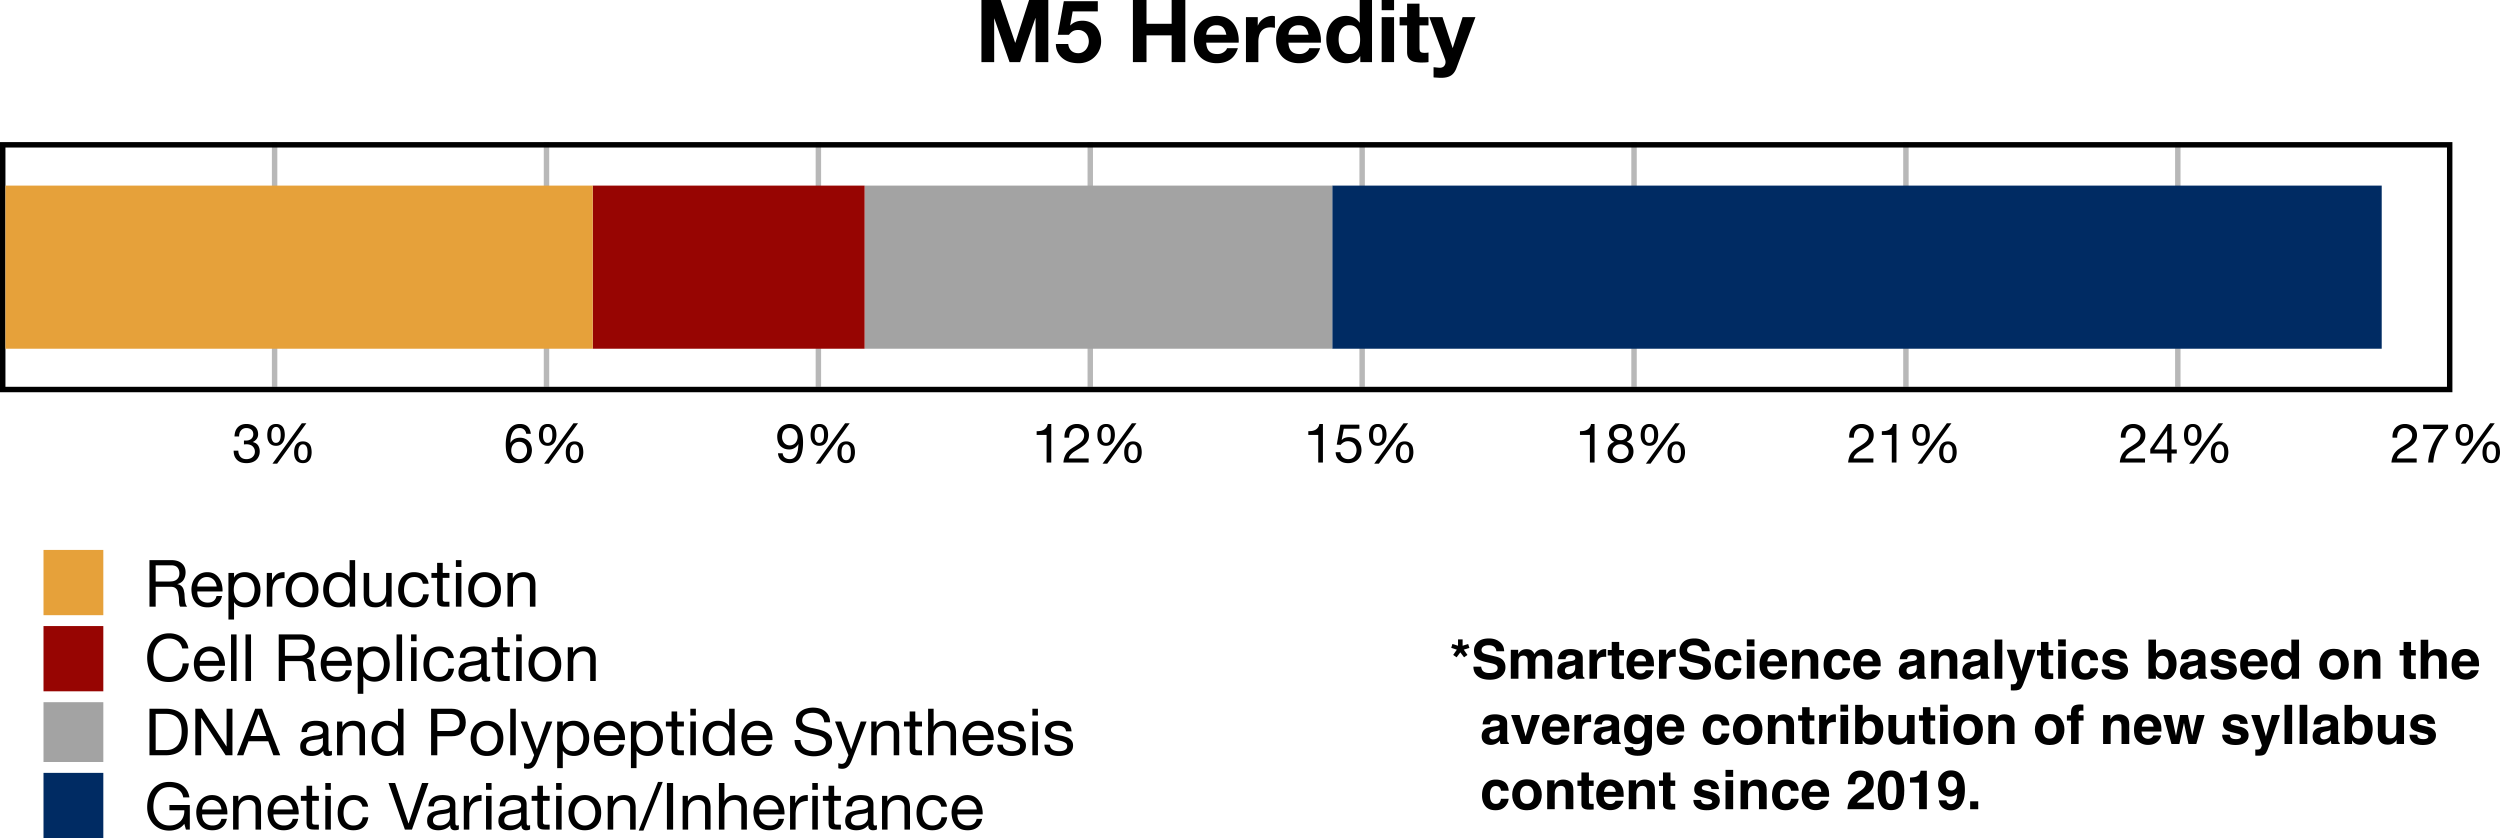
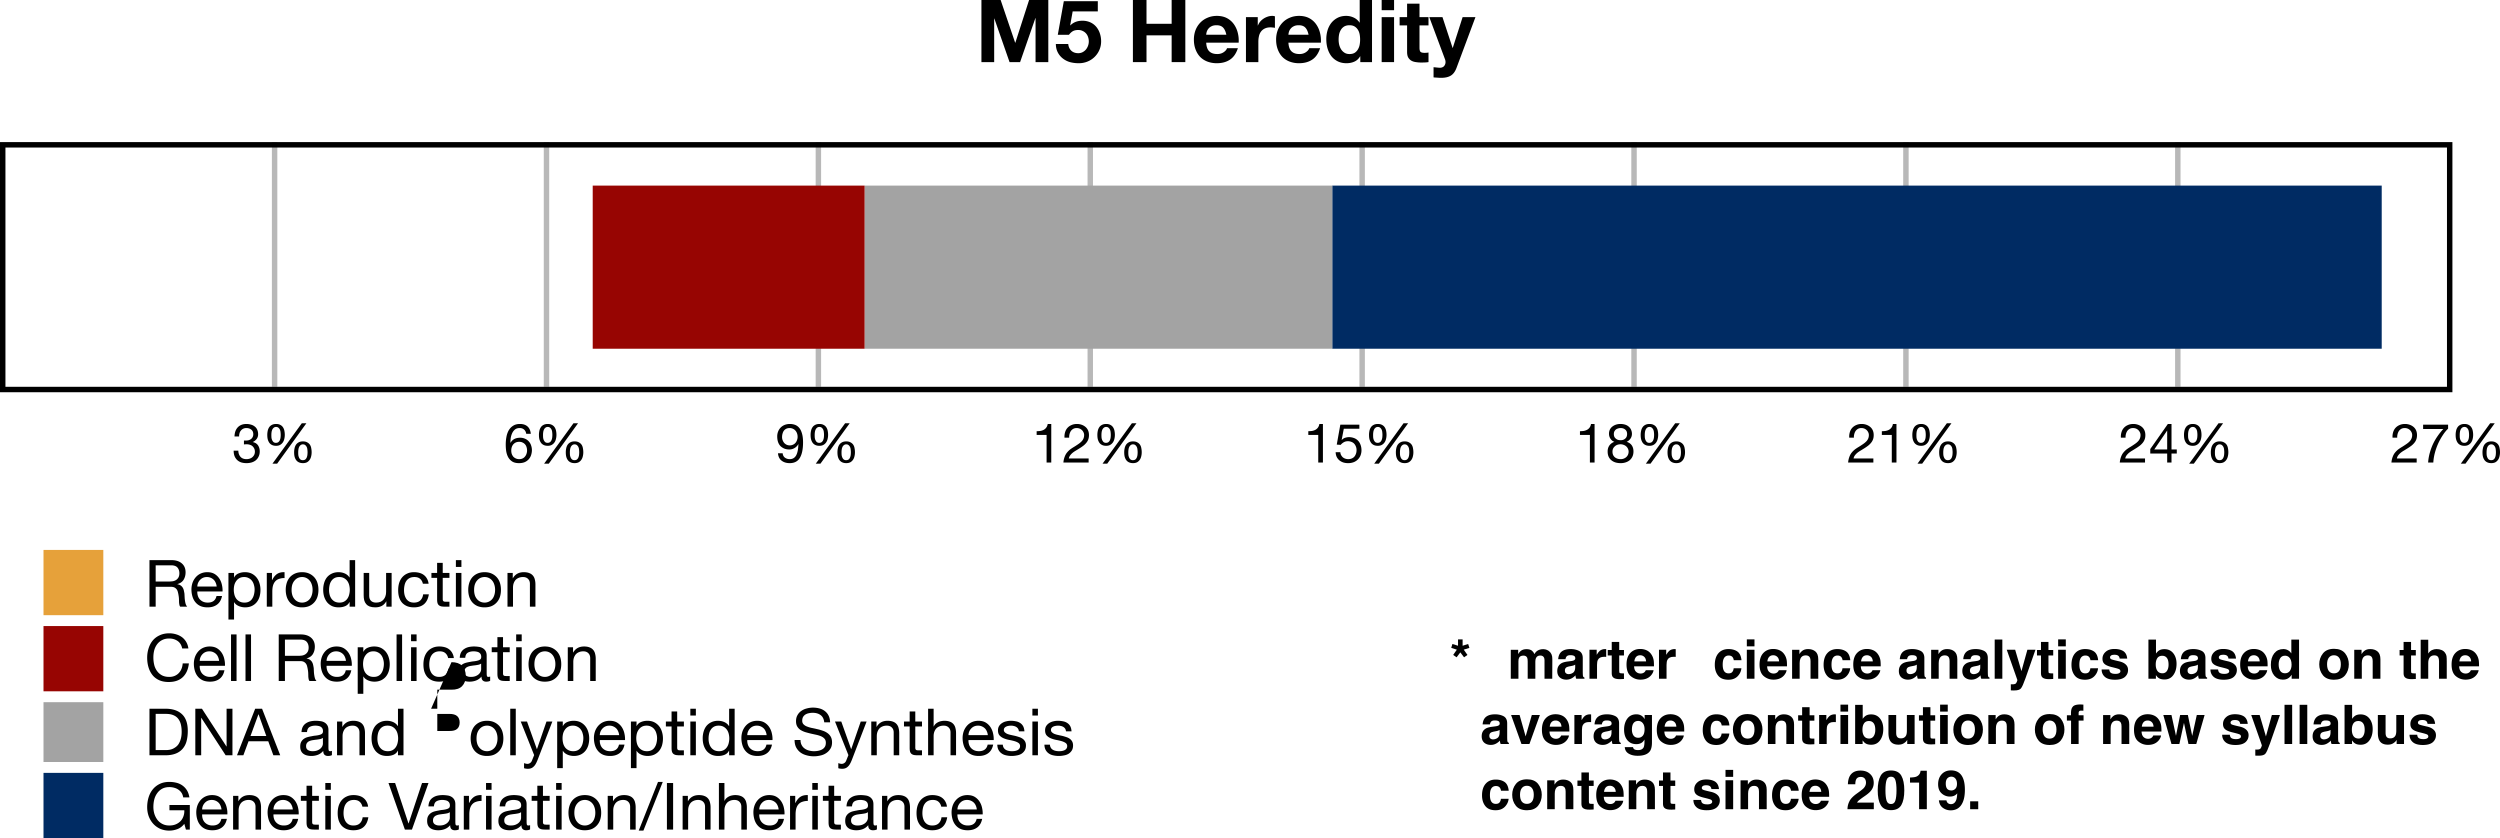
<svg xmlns="http://www.w3.org/2000/svg" xmlns:xlink="http://www.w3.org/1999/xlink" width="613.002" height="205.509" viewBox="0 0 459.751 154.132" version="1.2">
  <defs>
    <symbol overflow="visible" id="q">
      <path style="stroke:none" d="m4.938 1.031 3.468-9.297h-2.36L4.235-2.609h-.03l-1.86-5.657H-.078l2.89 7.75c.063.168.094.34.094.516 0 .25-.074.473-.219.672-.136.195-.355.316-.656.36-.219.007-.445 0-.672-.032A37.245 37.245 0 0 0 .703.937v1.875c.238.02.473.036.703.047.227.02.457.032.688.032.781 0 1.39-.149 1.828-.438.437-.281.773-.758 1.015-1.422zm0 0" />
    </symbol>
    <symbol overflow="visible" id="K">
      <path style="stroke:none" d="M5.078-3.703H1.516c.007-.238.054-.461.14-.672.094-.207.211-.39.36-.547.156-.164.336-.297.546-.39.22-.094.458-.141.72-.141.257 0 .491.047.702.14.22.094.407.22.563.375.156.157.273.344.36.563.093.21.148.434.171.672zm.984 1.734H5.048c-.086.407-.266.715-.547.922-.273.2-.625.297-1.063.297-.335 0-.624-.055-.874-.172a1.83 1.83 0 0 1-.61-.453 1.753 1.753 0 0 1-.344-.64 2.358 2.358 0 0 1-.093-.782h4.64a4.37 4.37 0 0 0-.11-1.187 3.389 3.389 0 0 0-.452-1.141A2.752 2.752 0 0 0 4.719-6c-.367-.227-.824-.344-1.375-.344-.418 0-.809.078-1.172.235a2.662 2.662 0 0 0-.922.671 3.163 3.163 0 0 0-.61 1.032 3.817 3.817 0 0 0-.203 1.281c.008.48.079.918.204 1.313.125.398.312.742.562 1.03.25.294.55.516.906.673.364.156.797.234 1.297.234.707 0 1.29-.172 1.75-.516.469-.351.77-.879.907-1.578zm0 0" />
    </symbol>
    <symbol overflow="visible" id="O">
      <path style="stroke:none" d="M1.516-3.047c0-.3.03-.598.093-.89.063-.29.164-.547.313-.766A1.62 1.62 0 0 1 2.5-5.25c.238-.133.531-.203.875-.203.352 0 .648.07.89.203.25.137.454.313.61.531.156.211.27.461.344.75.07.281.11.574.11.875 0 .293-.04.578-.11.86a2.154 2.154 0 0 1-.328.75 1.68 1.68 0 0 1-.579.53c-.242.138-.53.204-.875.204-.335 0-.624-.063-.874-.188a1.809 1.809 0 0 1-.594-.515 2.188 2.188 0 0 1-.344-.734 3.345 3.345 0 0 1-.11-.86zM6.312 0v-8.563H5.298v3.188h-.031a1.743 1.743 0 0 0-.422-.469 1.991 1.991 0 0 0-.516-.297c-.18-.07-.36-.125-.547-.156a3.156 3.156 0 0 0-.515-.047c-.47 0-.887.09-1.25.266a2.55 2.55 0 0 0-.891.687c-.23.293-.402.637-.516 1.032a4.228 4.228 0 0 0-.171 1.234c0 .45.054.871.171 1.266.125.386.301.73.532 1.03.238.294.535.528.89.704.352.164.77.25 1.25.25.438 0 .832-.074 1.188-.219.363-.156.629-.406.797-.75h.03V0zm0 0" />
    </symbol>
    <symbol overflow="visible" id="S">
      <path style="stroke:none" d="M1.844-7.313v-1.25H.828v1.25zM.828-6.202V0h1.016v-6.203zm0 0" />
    </symbol>
    <symbol overflow="visible" id="R">
      <path style="stroke:none" d="M2.188-6.203v-1.86H1.155v1.86H.11v.906h1.047v3.938c0 .293.024.527.078.703A.86.86 0 0 0 1.5-.25c.125.094.281.164.469.203.187.031.41.047.672.047h.78v-.906h-.468a3.63 3.63 0 0 1-.39-.016A.405.405 0 0 1 2.328-1a.295.295 0 0 1-.11-.156 1.011 1.011 0 0 1-.03-.297v-3.844h1.234v-.906zm0 0" />
    </symbol>
    <symbol overflow="visible" id="ac">
      <path style="stroke:none" d="M3.203.828c-.117.3-.234.555-.36.766a1.87 1.87 0 0 1-.39.5 1.293 1.293 0 0 1-.469.297c-.168.062-.359.093-.578.093-.125 0-.25-.011-.375-.03a1.26 1.26 0 0 1-.328-.079v-.938c.082.04.18.07.297.094.113.032.21.047.297.047a.843.843 0 0 0 .516-.156.875.875 0 0 0 .328-.406l.421-1.047L.095-6.203H1.25l1.813 5.078h.015l1.75-5.078h1.078zm0 0" />
    </symbol>
    <symbol overflow="visible" id="J">
      <path style="stroke:none" d="M.938-8.563V0h1.14v-3.656H4.86c.282 0 .504.043.672.125.164.086.301.199.407.344.101.136.175.296.218.484.051.187.094.387.125.594.04.21.067.421.078.64.008.211.016.407.016.594.008.188.031.36.063.516A.748.748 0 0 0 6.593 0h1.281a1.466 1.466 0 0 1-.281-.5 4.423 4.423 0 0 1-.125-.594 5.55 5.55 0 0 1-.063-.625c-.011-.218-.023-.43-.031-.64-.031-.207-.07-.407-.11-.594a1.767 1.767 0 0 0-.202-.531 1.42 1.42 0 0 0-.375-.407 1.443 1.443 0 0 0-.61-.234v-.031c.52-.145.899-.41 1.14-.797.239-.395.36-.852.36-1.375 0-.695-.234-1.242-.703-1.64-.46-.395-1.094-.595-1.906-.595zm3.515 3.938H2.078v-2.984h2.828c.54 0 .93.136 1.172.406.238.273.36.625.36 1.062 0 .313-.06.57-.172.766-.106.188-.25.344-.438.469a1.6 1.6 0 0 1-.625.234 5.857 5.857 0 0 1-.75.047zm0 0" />
    </symbol>
    <symbol overflow="visible" id="L">
      <path style="stroke:none" d="M.797-6.203v8.562h1.031V-.828h.016c.113.187.254.344.422.469.164.117.336.21.515.28.188.075.375.126.563.157.187.031.36.047.515.047.47 0 .88-.086 1.235-.25a2.53 2.53 0 0 0 .89-.688c.239-.289.414-.628.532-1.015.113-.395.171-.813.171-1.25 0-.445-.062-.863-.187-1.25a2.937 2.937 0 0 0-.531-1.031 2.71 2.71 0 0 0-.89-.72c-.356-.175-.774-.265-1.25-.265-.43 0-.825.078-1.188.235a1.499 1.499 0 0 0-.797.75h-.016v-.844zm4.812 3.047c0 .304-.039.601-.109.89-.063.282-.168.54-.313.766-.136.23-.324.414-.562.547-.242.137-.531.203-.875.203-.355 0-.656-.066-.906-.203a1.789 1.789 0 0 1-.61-.516 2.197 2.197 0 0 1-.343-.75 3.775 3.775 0 0 1-.016-1.734c.07-.281.188-.531.344-.75a1.77 1.77 0 0 1 .594-.547c.238-.133.53-.203.874-.203.32 0 .602.07.844.203.25.125.453.297.61.516.156.21.27.453.343.734.082.273.125.555.125.844zm0 0" />
    </symbol>
    <symbol overflow="visible" id="N">
      <path style="stroke:none" d="M1.516-3.094c0-.375.046-.707.14-1 .102-.289.242-.535.422-.734.176-.207.379-.363.61-.469.238-.101.488-.156.75-.156a1.77 1.77 0 0 1 1.375.625c.175.2.312.445.406.734.101.293.156.625.156 1s-.055.711-.156 1c-.094.293-.23.54-.407.735-.18.199-.386.351-.625.453a1.78 1.78 0 0 1-.75.156c-.261 0-.511-.05-.75-.156a1.752 1.752 0 0 1-.609-.453 2.073 2.073 0 0 1-.422-.735 3.254 3.254 0 0 1-.14-1zm-1.079 0c0 .461.063.887.188 1.281.125.387.313.727.563 1.016.257.293.578.524.953.688a3.41 3.41 0 0 0 1.296.234c.5 0 .93-.078 1.297-.234.375-.164.692-.395.954-.688a2.81 2.81 0 0 0 .578-1.015c.125-.395.187-.82.187-1.282 0-.457-.062-.883-.187-1.281a2.845 2.845 0 0 0-.579-1.031 2.83 2.83 0 0 0-.953-.688c-.367-.164-.796-.25-1.296-.25-.481 0-.915.086-1.297.25a2.791 2.791 0 0 0-.954.688c-.25.293-.437.636-.562 1.031a4.251 4.251 0 0 0-.188 1.281zm0 0" />
    </symbol>
    <symbol overflow="visible" id="P">
      <path style="stroke:none" d="M5.906 0v-6.203H4.891v3.5c0 .281-.043.543-.125.781-.075.23-.188.434-.344.61-.149.18-.336.32-.563.421-.23.094-.5.141-.812.141-.399 0-.711-.11-.938-.328-.218-.227-.328-.535-.328-.922v-4.203H.766v4.078c0 .336.03.64.093.922.07.273.192.512.36.719.164.199.383.351.656.453.281.101.625.156 1.031.156.457 0 .852-.09 1.188-.266.332-.175.61-.457.828-.843h.016V0zm0 0" />
    </symbol>
    <symbol overflow="visible" id="Q">
      <path style="stroke:none" d="M4.984-4.219h1.047a2.346 2.346 0 0 0-.297-.937 2.09 2.09 0 0 0-.578-.672c-.23-.176-.5-.305-.812-.39a3.774 3.774 0 0 0-.985-.126c-.492 0-.918.09-1.28.266a2.57 2.57 0 0 0-.923.703c-.242.293-.422.64-.547 1.047-.117.406-.171.84-.171 1.297 0 .469.054.902.171 1.297.125.386.305.718.547 1 .25.273.555.484.922.64.363.145.785.219 1.266.219.789 0 1.414-.203 1.875-.61.457-.413.742-1.007.86-1.78H5.03c-.062.48-.242.855-.531 1.124-.281.262-.672.391-1.172.391-.324 0-.605-.063-.844-.188a1.7 1.7 0 0 1-.562-.515 2.587 2.587 0 0 1-.313-.734 3.724 3.724 0 0 1-.093-.844c0-.301.03-.598.093-.89.063-.302.164-.563.313-.782.144-.227.344-.41.594-.547.25-.133.554-.203.921-.203.438 0 .782.11 1.032.328.258.219.43.523.515.906zm0 0" />
    </symbol>
    <symbol overflow="visible" id="T">
      <path style="stroke:none" d="M.766-6.203V0H1.78v-3.5c0-.281.035-.535.11-.766.082-.238.195-.445.343-.625.157-.175.348-.312.579-.406.226-.101.5-.156.812-.156.395 0 .703.117.922.344.226.218.344.523.344.906V0h1.015v-4.078c0-.332-.039-.633-.11-.906a1.688 1.688 0 0 0-.343-.72 1.537 1.537 0 0 0-.672-.468c-.273-.113-.61-.172-1.015-.172-.918 0-1.59.375-2.016 1.125h-.016v-.984zm0 0" />
    </symbol>
    <symbol overflow="visible" id="U">
      <path style="stroke:none" d="M6.953-5.984h1.14c-.062-.457-.198-.86-.405-1.204a2.961 2.961 0 0 0-.782-.875 3.488 3.488 0 0 0-1.062-.515 4.204 4.204 0 0 0-1.266-.188c-.656 0-1.242.121-1.75.36-.512.23-.937.547-1.281.953-.336.406-.59.887-.766 1.437a5.53 5.53 0 0 0-.265 1.75c0 .625.082 1.215.25 1.766A4.2 4.2 0 0 0 1.5-1.078c.32.398.734.71 1.234.937.5.22 1.079.329 1.735.329 1.101 0 1.968-.297 2.593-.891.633-.602 1.008-1.445 1.125-2.531h-1.14a3.242 3.242 0 0 1-.219 1 2.505 2.505 0 0 1-.5.78c-.21.22-.46.391-.75.516a2.522 2.522 0 0 1-1 .188c-.523 0-.965-.094-1.328-.281a2.659 2.659 0 0 1-.906-.782 3.201 3.201 0 0 1-.531-1.14 5.903 5.903 0 0 1-.157-1.39c0-.446.051-.88.157-1.298a3.28 3.28 0 0 1 .53-1.109c.239-.32.54-.578.907-.766.363-.195.8-.296 1.313-.296.593 0 1.109.152 1.546.453.438.304.72.761.844 1.375zm0 0" />
    </symbol>
    <symbol overflow="visible" id="V">
      <path style="stroke:none" d="M.828-8.563V0h1.016v-8.563zm0 0" />
    </symbol>
    <symbol overflow="visible" id="X">
      <path style="stroke:none" d="M6.266-.031c-.18.101-.422.156-.735.156-.261 0-.468-.074-.625-.219-.156-.144-.234-.383-.234-.719-.281.336-.61.575-.984.72a3.322 3.322 0 0 1-1.204.218c-.28 0-.546-.031-.796-.094a1.868 1.868 0 0 1-.657-.297 1.328 1.328 0 0 1-.437-.53c-.106-.22-.156-.485-.156-.798 0-.351.054-.64.171-.86.125-.226.282-.41.47-.546.194-.145.421-.254.671-.328.258-.07.52-.129.781-.172.281-.063.547-.102.797-.125.25-.031.469-.07.656-.125.196-.05.352-.125.47-.219.112-.101.171-.254.171-.453 0-.219-.043-.394-.125-.531a.93.93 0 0 0-.328-.313 1.428 1.428 0 0 0-.453-.14 2.484 2.484 0 0 0-.485-.047c-.43 0-.789.086-1.078.25-.281.168-.437.48-.469.937H.673c.02-.382.098-.707.234-.968a1.7 1.7 0 0 1 .578-.641c.239-.164.508-.285.813-.36.312-.07.644-.109 1-.109.281 0 .555.024.828.063.281.031.531.11.75.234.227.125.41.305.547.531.133.22.203.512.203.875v3.188c0 .242.016.418.047.531.031.117.125.172.281.172.082 0 .188-.02.313-.063zM4.609-3.203a1.38 1.38 0 0 1-.5.219c-.21.043-.43.078-.656.109-.23.023-.465.055-.703.094a2.33 2.33 0 0 0-.625.172.998.998 0 0 0-.438.343c-.117.149-.171.344-.171.594 0 .168.03.313.093.438.07.117.16.21.266.28a1.8 1.8 0 0 0 .375.157c.145.031.3.047.469.047.332 0 .617-.047.86-.14.237-.094.429-.208.577-.344.157-.145.27-.297.344-.454.07-.164.11-.32.11-.468zm0 0" />
    </symbol>
    <symbol overflow="visible" id="Y">
      <path style="stroke:none" d="M2.078-.953V-7.61H4c.52 0 .96.078 1.328.234.363.148.656.36.875.64.227.282.395.626.5 1.032.102.406.156.867.156 1.375 0 .523-.058.969-.171 1.344a3.368 3.368 0 0 1-.407.937 2.14 2.14 0 0 1-.578.578c-.21.149-.422.262-.64.344-.22.074-.43.121-.625.14a3.79 3.79 0 0 1-.47.032zm-1.14-7.61V0h2.937c.707 0 1.32-.098 1.844-.297A3.2 3.2 0 0 0 7-1.157a3.48 3.48 0 0 0 .75-1.405c.156-.563.234-1.204.234-1.922 0-1.375-.355-2.395-1.062-3.063-.711-.676-1.727-1.016-3.047-1.016zm0 0" />
    </symbol>
    <symbol overflow="visible" id="Z">
      <path style="stroke:none" d="M.922-8.563V0H2v-6.875h.031L6.5 0h1.25v-8.563H6.672v6.938H6.64l-4.5-6.938zm0 0" />
    </symbol>
    <symbol overflow="visible" id="aa">
      <path style="stroke:none" d="M2.406-3.547 3.86-7.53h.032l1.421 3.984zm.86-5.015L-.078 0h1.172l.953-2.578h3.625L6.609 0h1.266L4.531-8.563zm0 0" />
    </symbol>
    <symbol overflow="visible" id="ab">
-       <path style="stroke:none" d="M2.078-4.469v-3.14h2.235c.644 0 1.117.136 1.421.406.301.273.454.664.454 1.172 0 .511-.153.902-.454 1.172-.304.273-.777.402-1.421.39zM.938-8.562V0h1.14v-3.5h2.61c.863.012 1.515-.207 1.953-.656.445-.457.671-1.082.671-1.875 0-.801-.226-1.422-.671-1.86-.438-.445-1.09-.671-1.954-.671zm0 0" />
+       <path style="stroke:none" d="M2.078-4.469v-3.14h2.235c.644 0 1.117.136 1.421.406.301.273.454.664.454 1.172 0 .511-.153.902-.454 1.172-.304.273-.777.402-1.421.39zM.938-8.562h1.14v-3.5h2.61c.863.012 1.515-.207 1.953-.656.445-.457.671-1.082.671-1.875 0-.801-.226-1.422-.671-1.86-.438-.445-1.09-.671-1.954-.671zm0 0" />
    </symbol>
    <symbol overflow="visible" id="ad">
      <path style="stroke:none" d="M5.89-6.063H6.97c-.012-.468-.102-.867-.266-1.203a2.36 2.36 0 0 0-.672-.843 2.738 2.738 0 0 0-1-.5 4.647 4.647 0 0 0-1.218-.157c-.387 0-.766.055-1.141.157-.375.093-.711.246-1 .453-.293.199-.527.46-.703.781-.18.313-.266.684-.266 1.11 0 .398.078.726.235.984.156.261.363.476.625.64.257.157.55.29.875.391.332.094.664.184 1 .266l1 .218c.332.075.628.168.89.282.258.117.469.265.625.453.156.18.234.418.234.719 0 .312-.062.57-.187.765a1.34 1.34 0 0 1-.5.469c-.21.117-.445.2-.703.25a3.813 3.813 0 0 1-.781.078c-.313 0-.625-.04-.938-.125a2.348 2.348 0 0 1-.797-.375 1.743 1.743 0 0 1-.547-.64c-.136-.258-.203-.567-.203-.923H.438c0 .512.093.961.28 1.344.196.375.458.688.782.938.32.242.695.418 1.125.531.426.125.879.188 1.36.188.394 0 .788-.047 1.187-.141.394-.082.75-.227 1.062-.438.32-.207.582-.472.782-.796.207-.32.312-.711.312-1.172 0-.414-.078-.766-.234-1.047a2.033 2.033 0 0 0-.625-.688 3.155 3.155 0 0 0-.89-.437 8.394 8.394 0 0 0-1-.282 19.147 19.147 0 0 0-1-.218 5.266 5.266 0 0 1-.876-.266 1.654 1.654 0 0 1-.625-.406c-.156-.164-.234-.379-.234-.64 0-.282.05-.516.156-.704.113-.187.258-.336.438-.453a1.85 1.85 0 0 1 .624-.234c.227-.051.461-.079.704-.079.593 0 1.078.141 1.453.422.383.274.61.715.672 1.329zm0 0" />
    </symbol>
    <symbol overflow="visible" id="ae">
      <path style="stroke:none" d="M.766-8.563V0H1.78v-3.5c0-.281.035-.535.11-.766.082-.238.195-.445.343-.625.157-.175.348-.312.579-.406.226-.101.5-.156.812-.156.395 0 .703.117.922.344.226.218.344.523.344.906V0h1.015v-4.078c0-.332-.039-.633-.11-.906a1.688 1.688 0 0 0-.343-.72 1.537 1.537 0 0 0-.672-.468c-.273-.113-.61-.172-1.015-.172-.188 0-.383.024-.579.063a1.986 1.986 0 0 0-.562.187 1.96 1.96 0 0 0-.484.328 1.367 1.367 0 0 0-.329.47h-.03v-3.266zm0 0" />
    </symbol>
    <symbol overflow="visible" id="af">
      <path style="stroke:none" d="M1.39-1.953H.376c.008.387.086.715.234.984.145.262.336.477.579.64.238.169.515.282.828.345.312.07.64.109.984.109.313 0 .625-.031.938-.094.32-.05.609-.148.859-.297.25-.156.453-.359.61-.609.155-.25.234-.563.234-.938 0-.289-.059-.535-.172-.734a1.436 1.436 0 0 0-.453-.5 2.22 2.22 0 0 0-.657-.312 8.801 8.801 0 0 0-.75-.22c-.242-.05-.48-.1-.718-.155a4.383 4.383 0 0 1-.657-.188 1.634 1.634 0 0 1-.468-.297.562.562 0 0 1-.188-.437c0-.157.04-.285.125-.39a.816.816 0 0 1 .313-.235 1.4 1.4 0 0 1 .421-.125c.157-.032.313-.047.47-.047.163 0 .327.023.484.062.164.032.316.09.453.172.144.086.258.196.344.328.082.125.132.29.156.485h1.015c-.023-.375-.101-.688-.234-.938a1.635 1.635 0 0 0-.547-.593 2.053 2.053 0 0 0-.797-.313 4.659 4.659 0 0 0-.969-.094c-.273 0-.546.04-.828.11a2.209 2.209 0 0 0-.734.312 1.74 1.74 0 0 0-.547.547C.566-5.156.5-4.891.5-4.578c0 .398.098.71.297.937.207.22.457.391.75.516.3.125.629.227.984.297.352.062.676.137.969.219.3.086.55.195.75.328a.671.671 0 0 1 .313.594c0 .199-.055.359-.157.484a.877.877 0 0 1-.36.281c-.148.063-.308.11-.484.14-.18.024-.343.032-.5.032-.21 0-.414-.02-.609-.063-.2-.039-.375-.109-.531-.203a1.077 1.077 0 0 1-.375-.375 1.158 1.158 0 0 1-.156-.562zm0 0" />
    </symbol>
    <symbol overflow="visible" id="ag">
      <path style="stroke:none" d="M7.344-1.063 7.64 0h.718v-4.516H4.61v.97h2.735c.02.386-.032.75-.157 1.093-.117.344-.292.64-.53.89a2.61 2.61 0 0 1-.876.594c-.343.149-.742.219-1.187.219-.48 0-.903-.094-1.266-.281a2.786 2.786 0 0 1-.922-.75 3.717 3.717 0 0 1-.562-1.094 4.47 4.47 0 0 1-.188-1.297c0-.457.051-.906.157-1.344.113-.437.289-.82.53-1.156A2.75 2.75 0 0 1 3.25-7.5c.375-.207.82-.313 1.344-.313.32 0 .625.043.906.125.281.075.531.188.75.344.227.149.422.34.578.578.156.23.258.512.313.844h1.14c-.086-.508-.234-.941-.453-1.297a3.06 3.06 0 0 0-.812-.875 3.18 3.18 0 0 0-1.11-.515 5.396 5.396 0 0 0-1.312-.157c-.68 0-1.274.125-1.782.375-.511.25-.937.59-1.28 1.016-.337.418-.59.914-.766 1.484a6.193 6.193 0 0 0-.25 1.782c0 .554.086 1.09.265 1.609.188.523.457.984.813 1.39.351.4.781.715 1.281.954a4.18 4.18 0 0 0 1.719.344c.508 0 1.008-.094 1.5-.282.5-.195.914-.52 1.25-.969zm0 0" />
    </symbol>
    <symbol overflow="visible" id="ah">
      <path style="stroke:none" d="m4.313 0 3.046-8.563H6.172L3.703-1.14h-.031L1.219-8.562H0L3.016 0zm0 0" />
    </symbol>
    <symbol overflow="visible" id="ai">
      <path style="stroke:none" d="M3.344-8.766-.203.188h.86l3.562-8.954zm0 0" />
    </symbol>
    <symbol overflow="visible" id="aj">
      <path style="stroke:none" d="M.984-8.563V0h1.141v-8.563zm0 0" />
    </symbol>
    <symbol overflow="visible" id="t">
      <path style="stroke:none" d="M4.14-5.281h.844c-.054-.582-.25-1.032-.593-1.344-.344-.313-.813-.469-1.407-.469-.5 0-.918.11-1.25.328-.336.211-.605.493-.812.844-.2.356-.34.762-.422 1.219-.086.46-.125.93-.125 1.406 0 .375.023.766.078 1.172.063.398.176.762.344 1.094.176.336.426.61.75.828.32.207.742.312 1.266.312.445 0 .82-.074 1.124-.218a2.095 2.095 0 0 0 1.126-1.344c.082-.281.125-.55.125-.813 0-.32-.055-.625-.157-.906a1.914 1.914 0 0 0-.422-.719 1.846 1.846 0 0 0-.671-.484 2.184 2.184 0 0 0-.922-.188c-.387 0-.73.075-1.032.22-.293.148-.539.386-.734.718l-.016-.031c0-.27.02-.563.063-.875.05-.313.14-.602.266-.875.125-.27.296-.492.515-.672.219-.176.508-.266.875-.266.332 0 .602.102.813.297.207.188.332.445.375.766zM2.86-3.813c.238 0 .445.047.624.141.188.086.336.2.454.344.124.137.21.305.265.5.063.2.094.406.094.625 0 .21-.04.414-.11.61a1.466 1.466 0 0 1-.28.5 1.184 1.184 0 0 1-.438.343c-.18.086-.383.125-.61.125a1.477 1.477 0 0 1-1.093-.453 1.783 1.783 0 0 1-.282-.5 2.051 2.051 0 0 1-.093-.625c0-.227.03-.438.093-.625.063-.195.157-.367.282-.516.125-.144.273-.258.453-.344.187-.082.398-.124.64-.124zm0 0" />
    </symbol>
    <symbol overflow="visible" id="x">
      <path style="stroke:none" d="M4.703-6.219v-.75h-3.5L.547-3.297l.719.047c.164-.195.359-.36.578-.484.218-.125.468-.188.75-.188.238 0 .457.043.656.125.195.074.363.184.5.328.133.149.238.32.313.516.082.2.125.414.125.64 0 .282-.043.528-.125.735-.075.21-.18.387-.313.531a1.345 1.345 0 0 1-.484.313 1.71 1.71 0 0 1-1.156.016 1.382 1.382 0 0 1-.47-.266 1.74 1.74 0 0 1-.312-.422 1.276 1.276 0 0 1-.125-.5h-.86c.009.312.071.601.188.86.125.25.29.464.5.64.207.168.446.297.719.39.27.082.555.125.86.125a2.83 2.83 0 0 0 1.078-.187 2.209 2.209 0 0 0 1.25-1.281c.101-.29.156-.582.156-.875 0-.407-.063-.758-.188-1.063a2.027 2.027 0 0 0-.484-.765 1.887 1.887 0 0 0-.734-.454 2.604 2.604 0 0 0-.891-.156c-.242 0-.485.043-.735.125a1.28 1.28 0 0 0-.578.39l-.03-.03.39-2.032zm0 0" />
    </symbol>
    <symbol overflow="visible" id="s">
      <path style="stroke:none" d="M1.672-5.078c0-.156.008-.317.031-.484.02-.165.063-.32.125-.47a.911.911 0 0 1 .266-.359.658.658 0 0 1 .453-.156c.187 0 .332.055.437.156a.95.95 0 0 1 .266.36c.063.148.098.304.11.468a4.1 4.1 0 0 1 .03.47c0 .155-.011.323-.03.5a1.8 1.8 0 0 1-.126.468.92.92 0 0 1-.265.36.698.698 0 0 1-.453.14.69.69 0 0 1-.454-.14 1.164 1.164 0 0 1-.25-.36 1.658 1.658 0 0 1-.125-.469 7.217 7.217 0 0 1-.015-.484zm-.75.016c0 .273.023.527.078.765.063.242.156.453.281.64.125.18.29.321.5.423.207.105.461.156.766.156.289 0 .535-.055.734-.172a1.49 1.49 0 0 0 .485-.438c.132-.187.226-.398.28-.64.063-.25.095-.504.095-.766 0-.27-.028-.523-.079-.765a1.76 1.76 0 0 0-.265-.641 1.248 1.248 0 0 0-.485-.422c-.199-.113-.453-.172-.765-.172-.313 0-.574.059-.781.172-.211.106-.375.25-.5.438A1.827 1.827 0 0 0 1-5.828a3.462 3.462 0 0 0-.078.766zm5.687 3.187c0-.156.008-.316.032-.484.02-.176.062-.332.125-.47a.911.911 0 0 1 .265-.358.658.658 0 0 1 .453-.157c.188 0 .332.055.438.156a.95.95 0 0 1 .266.36c.062.137.097.293.109.469a4.1 4.1 0 0 1 .031.468c0 .157-.012.325-.031.5a1.8 1.8 0 0 1-.125.47.92.92 0 0 1-.266.359c-.117.085-.265.125-.453.125A.69.69 0 0 1 7-.579a.972.972 0 0 1-.25-.36 1.658 1.658 0 0 1-.125-.468 6.55 6.55 0 0 1-.016-.469zm-.75.016c0 .273.024.527.079.765.062.242.156.45.28.625.126.18.29.32.5.422.208.102.462.156.766.156.29 0 .536-.054.735-.156a1.49 1.49 0 0 0 .484-.437c.133-.188.227-.399.281-.641.063-.25.094-.504.094-.766 0-.27-.027-.523-.078-.765a1.563 1.563 0 0 0-.25-.64 1.357 1.357 0 0 0-.5-.423c-.2-.113-.453-.172-.766-.172-.312 0-.574.059-.78.172-.2.106-.368.25-.5.438a1.827 1.827 0 0 0-.266.656 3.462 3.462 0 0 0-.079.766zm1.407-5.36L1.875.203h.86l5.374-7.422zm0 0" />
    </symbol>
    <symbol overflow="visible" id="r">
      <path style="stroke:none" d="M2.188-4.047v.719c.156-.02.32-.031.5-.031.218 0 .414.03.593.093.188.055.344.137.469.25.133.118.242.262.328.438.082.168.125.36.125.578 0 .21-.043.402-.125.578-.086.168-.2.313-.344.438a1.418 1.418 0 0 1-.484.265 1.871 1.871 0 0 1-.594.094c-.48 0-.851-.145-1.11-.438-.25-.289-.382-.664-.39-1.125h-.86c0 .368.052.696.157.985.113.281.27.523.469.719.207.199.457.351.75.453.3.093.629.14.984.14.332 0 .645-.043.938-.125.3-.093.562-.226.781-.406.219-.187.39-.414.516-.687.132-.27.203-.582.203-.938 0-.426-.106-.797-.313-1.11-.21-.312-.531-.515-.968-.609v-.015a1.79 1.79 0 0 0 .703-.547c.187-.25.28-.535.28-.86 0-.332-.058-.617-.171-.859a1.45 1.45 0 0 0-.453-.578 1.808 1.808 0 0 0-.688-.344 2.806 2.806 0 0 0-.843-.125c-.356 0-.668.059-.938.172a1.886 1.886 0 0 0-.672.469c-.18.2-.32.437-.422.719a3.182 3.182 0 0 0-.156.937h.844c0-.207.023-.406.078-.594.05-.187.133-.347.25-.484a1.25 1.25 0 0 1 .422-.344 1.32 1.32 0 0 1 .594-.125c.363 0 .664.102.906.297.238.188.36.469.36.844 0 .187-.04.355-.11.5a1.12 1.12 0 0 1-.297.375 1.436 1.436 0 0 1-.438.219 2.07 2.07 0 0 1-.515.062h-.36zm0 0" />
    </symbol>
    <symbol overflow="visible" id="w">
      <path style="stroke:none" d="M.438-4.578h.859c-.012-.219.008-.43.062-.64.051-.208.13-.395.235-.563.113-.164.258-.301.437-.407.176-.101.39-.156.64-.156.188 0 .364.032.532.094a1.33 1.33 0 0 1 .719.672c.082.156.125.328.125.516a1.625 1.625 0 0 1-.469 1.171 3.57 3.57 0 0 1-.562.47c-.22.155-.48.327-.782.515-.25.148-.492.304-.718.469a3.794 3.794 0 0 0-.61.593c-.18.219-.324.48-.437.782A3.855 3.855 0 0 0 .234 0h4.641v-.75h-3.64c.038-.219.124-.41.25-.578.132-.176.288-.336.468-.484.188-.145.39-.282.61-.407.218-.133.437-.27.656-.406.219-.133.43-.281.64-.438a3.28 3.28 0 0 0 .547-.515c.164-.188.297-.399.39-.64.095-.239.141-.516.141-.829 0-.332-.058-.625-.171-.875a1.732 1.732 0 0 0-.485-.64 2.272 2.272 0 0 0-.703-.391 2.526 2.526 0 0 0-.86-.14c-.374 0-.71.07-1 .202-.292.125-.538.297-.734.516-.199.219-.343.484-.437.797a2.765 2.765 0 0 0-.11 1zm0 0" />
    </symbol>
    <symbol overflow="visible" id="v">
      <path style="stroke:none" d="M3.563 0v-7.094h-.657a1.474 1.474 0 0 1-.265.672 1.425 1.425 0 0 1-.47.406c-.179.094-.382.164-.608.204-.22.03-.45.046-.688.046v.688h1.828V0zm0 0" />
    </symbol>
    <symbol overflow="visible" id="u">
      <path style="stroke:none" d="M1.344-1.703h-.86c.051.605.274 1.058.672 1.36.395.304.89.452 1.485.452.863 0 1.488-.328 1.875-.984.382-.656.578-1.598.578-2.828 0-.664-.07-1.219-.203-1.656-.125-.438-.297-.782-.516-1.032a1.82 1.82 0 0 0-.766-.546 2.844 2.844 0 0 0-.937-.157c-.344 0-.664.059-.953.172A2.123 2.123 0 0 0 .516-5.719a2.414 2.414 0 0 0-.172.938c0 .343.047.668.14.968.094.293.235.543.422.75.196.2.438.36.719.485.281.117.598.172.953.172.344 0 .66-.086.953-.266.301-.176.531-.414.688-.719l.015.016c-.023.93-.164 1.621-.421 2.078-.262.45-.653.672-1.172.672-.344 0-.641-.094-.891-.281-.242-.188-.375-.453-.406-.797zm2.75-3.016c0 .211-.04.407-.11.594a1.466 1.466 0 0 1-.28.5 1.261 1.261 0 0 1-.47.344c-.18.086-.375.125-.593.125-.211 0-.403-.04-.579-.125a1.447 1.447 0 0 1-.437-.328 1.808 1.808 0 0 1-.281-.485 1.516 1.516 0 0 1-.11-.562c0-.219.024-.426.079-.625.05-.207.128-.39.234-.547.113-.156.258-.281.437-.375.176-.094.391-.14.641-.14.238 0 .445.046.625.14.188.086.344.203.469.36.125.148.219.32.281.515.063.187.094.39.094.61zm0 0" />
    </symbol>
    <symbol overflow="visible" id="y">
      <path style="stroke:none" d="M1.547-5.25c0-.176.031-.332.094-.469.07-.133.16-.25.265-.343.114-.094.25-.16.407-.204.156-.05.316-.078.484-.078.344 0 .625.094.844.282.226.18.343.449.343.812 0 .367-.117.648-.343.844-.22.199-.496.297-.829.297-.18 0-.343-.02-.5-.063a1.232 1.232 0 0 1-.39-.219 1.048 1.048 0 0 1-.281-.343 1.293 1.293 0 0 1-.094-.516zm-.89-.031c0 .324.085.62.265.89.176.274.414.465.719.579-.399.148-.704.374-.922.687-.211.305-.313.664-.313 1.078 0 .367.055.684.172.953.125.274.297.496.516.672.218.18.472.313.765.406.29.082.61.125.954.125.32 0 .624-.046.906-.14.289-.094.539-.227.75-.406.218-.188.383-.41.5-.672.125-.27.187-.582.187-.938 0-.437-.105-.805-.312-1.11-.2-.3-.512-.519-.938-.655.29-.133.524-.333.703-.594.176-.258.266-.551.266-.875 0-.227-.043-.446-.125-.657-.074-.218-.2-.41-.375-.578a1.796 1.796 0 0 0-.656-.421 2.828 2.828 0 0 0-.985-.157 2.54 2.54 0 0 0-.796.125 2.22 2.22 0 0 0-.672.36c-.188.148-.34.336-.454.562a1.752 1.752 0 0 0-.156.766zM1.296-2c0-.207.035-.395.11-.563.081-.164.19-.304.327-.421.133-.125.29-.22.47-.282.187-.062.382-.093.593-.093.195 0 .383.039.562.109.176.063.332.156.47.281.132.117.237.258.312.422.082.168.125.344.125.531 0 .211-.04.399-.11.563a1.34 1.34 0 0 1-.312.437c-.125.118-.278.211-.453.282-.18.074-.371.109-.579.109-.437 0-.804-.117-1.093-.36-.282-.25-.422-.585-.422-1.015zm0 0" />
    </symbol>
    <symbol overflow="visible" id="z">
      <path style="stroke:none" d="M3.39-2.406H1.017l2.359-3.469h.016zm.797 0v-4.688h-.671L.28-2.484v.828h3.11V0h.796v-1.656h.97v-.75zm0 0" />
    </symbol>
    <symbol overflow="visible" id="A">
      <path style="stroke:none" d="M5.094-6.234v-.735H.5v.797h3.719c-.375.399-.727.828-1.047 1.297-.324.46-.61.953-.86 1.484-.242.524-.437 1.07-.593 1.641A8.626 8.626 0 0 0 1.422 0h.953a8.99 8.99 0 0 1 .266-1.703c.156-.594.351-1.164.593-1.719.25-.55.532-1.066.844-1.547.313-.488.649-.91 1.016-1.265zm0 0" />
    </symbol>
    <symbol overflow="visible" id="i">
      <path style="stroke:none" d="M1.11-11.422V0h2.343v-8.016h.031L6.281 0H8.22l2.812-8.094h.031V0h2.344v-11.422H9.875l-2.531 7.86h-.032l-2.671-7.86zm0 0" />
    </symbol>
    <symbol overflow="visible" id="j">
      <path style="stroke:none" d="M8-9.328v-1.875H1.75L.64-5.016h2.047c.227-.3.47-.523.72-.671.257-.145.593-.22 1-.22.3 0 .566.06.796.173.238.105.442.25.61.437.175.188.304.414.39.672.094.262.14.531.14.813a2.37 2.37 0 0 1-.53 1.5c-.168.199-.372.359-.61.484a1.711 1.711 0 0 1-.797.187c-.523 0-.949-.148-1.281-.453-.324-.312-.512-.722-.563-1.234H.283c.007.586.128 1.101.359 1.547.226.437.535.808.921 1.11.383.304.82.526 1.313.671.5.133 1.023.203 1.578.203a4.179 4.179 0 0 0 1.594-.281 4.009 4.009 0 0 0 2.219-2.11c.226-.5.343-1.039.343-1.624 0-.52-.078-1.008-.234-1.47A3.685 3.685 0 0 0 7.703-6.5a3.146 3.146 0 0 0-1.078-.813 3.51 3.51 0 0 0-1.469-.296c-.449 0-.851.07-1.203.203a2.674 2.674 0 0 0-1 .656l-.031-.031.453-2.547zm0 0" />
    </symbol>
    <symbol overflow="visible" id="k">
      <path style="stroke:none" d="M1.11-11.422V0h2.5v-4.922h4.624V0h2.516v-11.422H8.234v4.375H3.61v-4.375zm0 0" />
    </symbol>
    <symbol overflow="visible" id="l">
      <path style="stroke:none" d="M6.438-5.031H2.733c.008-.157.04-.332.094-.532a1.64 1.64 0 0 1 .313-.578c.144-.187.336-.336.578-.453.238-.125.539-.187.906-.187.55 0 .96.152 1.234.453.27.293.461.726.579 1.297zM2.733-3.578h5.97a5.754 5.754 0 0 0-.173-1.844 4.575 4.575 0 0 0-.719-1.562 3.625 3.625 0 0 0-1.28-1.11c-.524-.27-1.137-.406-1.845-.406-.625 0-1.199.117-1.718.344a3.91 3.91 0 0 0-1.344.922 4.164 4.164 0 0 0-.86 1.375A4.9 4.9 0 0 0 .47-4.125c0 .637.097 1.227.297 1.766.195.53.472.992.828 1.375.363.375.804.668 1.328.875a4.815 4.815 0 0 0 1.765.312c.938 0 1.735-.21 2.391-.64.664-.426 1.16-1.133 1.484-2.126h-2c-.074.262-.277.508-.609.735-.336.23-.73.344-1.187.344-.637 0-1.125-.164-1.47-.5-.343-.332-.53-.864-.562-1.594zm0 0" />
    </symbol>
    <symbol overflow="visible" id="m">
      <path style="stroke:none" d="M.86-8.266V0h2.28v-3.734c0-.364.036-.707.11-1.032.07-.32.195-.601.375-.843.176-.239.406-.426.688-.563.289-.144.644-.219 1.062-.219.133 0 .273.012.422.032a1.9 1.9 0 0 1 .39.062v-2.125c-.18-.05-.34-.078-.484-.078a2.55 2.55 0 0 0-.844.14 3.149 3.149 0 0 0-.75.36c-.23.148-.437.328-.625.547-.18.219-.32.46-.421.719H3.03v-1.532zm0 0" />
    </symbol>
    <symbol overflow="visible" id="n">
      <path style="stroke:none" d="M6.734-4.156c0 .343-.03.68-.093 1a2.503 2.503 0 0 1-.329.844c-.148.25-.343.453-.593.609-.25.148-.563.219-.938.219-.355 0-.656-.079-.906-.235-.25-.156-.46-.36-.625-.61a3.038 3.038 0 0 1-.36-.843 4.284 4.284 0 0 1-.109-.969c0-.343.031-.671.094-.984a2.7 2.7 0 0 1 .344-.844c.156-.25.36-.445.61-.593.257-.145.577-.22.952-.22s.68.075.922.22c.25.148.453.343.61.593.156.242.265.516.328.828.062.313.093.641.093.985zm.032 3.093V0h2.156v-11.422H6.656v4.156h-.031a2.513 2.513 0 0 0-1.063-.921 3.217 3.217 0 0 0-1.39-.313c-.606 0-1.137.121-1.594.36a3.57 3.57 0 0 0-1.156.953 4.248 4.248 0 0 0-.688 1.375 5.74 5.74 0 0 0-.218 1.609c0 .574.07 1.125.218 1.656.157.531.383 1.008.688 1.422.312.406.703.73 1.172.969.469.238 1.008.36 1.625.36.55 0 1.039-.102 1.468-.298.438-.195.786-.52 1.047-.969zm0 0" />
    </symbol>
    <symbol overflow="visible" id="o">
      <path style="stroke:none" d="M3.203-9.547v-1.875H.922v1.875zM.922-8.266V0h2.281v-8.266zm0 0" />
    </symbol>
    <symbol overflow="visible" id="p">
      <path style="stroke:none" d="M3.75-8.266v-2.484H1.469v2.484H.094v1.516h1.375v4.875c0 .418.066.758.203 1.016.144.25.336.449.578.593.238.137.516.227.828.266.313.05.645.078 1 .078.227 0 .457-.008.688-.015.238-.012.453-.032.64-.063v-1.766c-.105.024-.218.04-.343.047a3.582 3.582 0 0 1-.36.016c-.387 0-.64-.063-.766-.188-.124-.125-.187-.379-.187-.765V-6.75h1.656v-1.516zm0 0" />
    </symbol>
    <symbol overflow="visible" id="M">
      <path style="stroke:none" d="M.734-6.203V0H1.75v-2.766c0-.394.035-.742.11-1.046.081-.313.21-.579.39-.797a1.55 1.55 0 0 1 .703-.485A2.88 2.88 0 0 1 4-5.266v-1.078c-.555-.02-1.012.09-1.375.328-.355.243-.656.618-.906 1.125h-.032v-1.312zm0 0" />
    </symbol>
    <symbol overflow="visible" id="ak">
      <path style="stroke:none" d="m3.344-6.39.234.718-1.047.328.688.969-.625.438-.688-.907-.687.907-.625-.438.672-.969-1.032-.328.22-.719 1.03.329v-1.172h.844v1.171zm0 0" />
    </symbol>
    <symbol overflow="visible" id="al">
-       <path style="stroke:none" d="M3.375-1.047c.352 0 .64-.035.86-.11.425-.144.64-.425.64-.843 0-.227-.105-.41-.313-.547-.21-.125-.539-.234-.984-.328l-.765-.172c-.75-.176-1.266-.363-1.547-.562C.773-3.941.53-4.457.53-5.156c0-.645.235-1.18.703-1.61.47-.425 1.157-.64 2.063-.64.758 0 1.406.203 1.937.61.54.398.82.98.844 1.75H4.641c-.032-.438-.22-.75-.563-.938a2.043 2.043 0 0 0-.875-.172c-.387 0-.7.078-.937.234a.747.747 0 0 0-.344.656c0 .25.113.446.344.579.144.085.457.183.937.296l1.235.297c.55.125.96.297 1.234.516.426.344.64.836.64 1.469a2.09 2.09 0 0 1-.75 1.64c-.5.438-1.21.656-2.125.656-.937 0-1.68-.21-2.218-.64C.687-.88.422-1.47.422-2.22h1.422c.05.324.144.57.281.735.238.293.656.437 1.25.437zm0 0" />
-     </symbol>
+       </symbol>
    <symbol overflow="visible" id="am">
      <path style="stroke:none" d="M3.64-3.86c-.117-.257-.343-.39-.687-.39-.398 0-.664.133-.797.39-.086.15-.125.368-.125.657V0H.625v-5.313h1.36v.782c.163-.282.327-.477.484-.594.27-.207.617-.313 1.047-.313.406 0 .734.09.984.266.207.168.363.383.469.64.176-.312.398-.538.672-.687.28-.144.597-.218.953-.218.238 0 .468.046.687.14.227.086.438.242.625.469.157.187.258.418.313.687.031.18.047.438.047.782L8.25 0H6.828v-3.39c0-.196-.031-.364-.094-.5-.125-.25-.355-.376-.687-.376-.387 0-.652.164-.797.485-.074.168-.11.37-.11.61V0H3.735v-3.172c0-.312-.03-.539-.093-.687zm0 0" />
    </symbol>
    <symbol overflow="visible" id="an">
      <path style="stroke:none" d="M.844-4.75c.375-.469 1.008-.703 1.906-.703.582 0 1.098.117 1.547.344.445.242.672.68.672 1.312v2.438c0 .18.004.386.015.625.008.18.036.304.079.375.05.062.125.117.218.156V0H3.766a1.617 1.617 0 0 1-.094-.297 1.376 1.376 0 0 1-.031-.328c-.2.21-.422.387-.672.531a1.99 1.99 0 0 1-1.016.266C1.473.172 1.07.035.75-.234.437-.516.281-.91.281-1.422c0-.644.254-1.117.766-1.422.27-.156.676-.265 1.219-.328l.468-.062c.258-.032.446-.07.563-.125.195-.082.297-.211.297-.391 0-.219-.078-.367-.235-.453-.148-.082-.367-.125-.656-.125-.336 0-.57.078-.703.234a.989.989 0 0 0-.203.5H.453c.031-.469.16-.851.39-1.156zM1.89-1a.7.7 0 0 0 .468.156c.301 0 .579-.086.829-.265.25-.176.378-.5.39-.97v-.515a.968.968 0 0 1-.265.14 2.545 2.545 0 0 1-.36.095l-.312.062c-.293.055-.508.117-.641.188-.21.125-.313.324-.313.593 0 .243.067.414.204.516zm0 0" />
    </symbol>
    <symbol overflow="visible" id="ao">
      <path style="stroke:none" d="M3.328-4.031c-.562 0-.937.183-1.125.547-.117.199-.172.511-.172.937V0H.641v-5.328h1.328v.937c.207-.351.394-.597.562-.734.258-.219.598-.328 1.016-.328.02 0 .039.008.062.016h.11v1.421c-.086-.007-.164-.015-.235-.015h-.156zm0 0" />
    </symbol>
    <symbol overflow="visible" id="ap">
      <path style="stroke:none" d="M3.094-.984v1.03l-.672.032c-.656.02-1.106-.094-1.344-.344C.922-.43.844-.676.844-1v-3.281H.109v-1h.735v-1.485h1.375v1.485h.875v1h-.875v2.812c0 .219.023.356.078.407.062.054.234.078.515.078H3.095zm0 0" />
    </symbol>
    <symbol overflow="visible" id="aq">
      <path style="stroke:none" d="M5.203-1.563c-.031.313-.195.637-.484.97-.461.511-1.102.765-1.922.765C2.117.172 1.52-.047 1-.484.488-.922.234-1.63.234-2.61c0-.914.227-1.618.688-2.11.469-.5 1.078-.75 1.828-.75.438 0 .832.086 1.188.25.363.168.66.434.89.797.207.313.344.68.406 1.094.032.242.047.59.047 1.047H1.625c.02.543.191.918.516 1.125.187.136.414.203.687.203.281 0 .516-.082.703-.25.094-.082.176-.203.25-.36zM3.828-3.188c-.023-.374-.137-.656-.344-.843a1.033 1.033 0 0 0-.734-.282c-.324 0-.574.102-.75.297-.18.2-.29.477-.328.829zm0 0" />
    </symbol>
    <symbol overflow="visible" id="ar">
      <path style="stroke:none" d="M5.25-3.406H3.828a1.132 1.132 0 0 0-.203-.547c-.156-.207-.398-.313-.719-.313-.469 0-.793.23-.969.688-.093.25-.14.578-.14.984 0 .399.047.715.14.953.165.438.477.657.938.657.32 0 .55-.086.688-.266.144-.176.226-.398.25-.672h1.421a2.306 2.306 0 0 1-.453 1.188c-.437.617-1.086.921-1.937.921-.856 0-1.485-.253-1.89-.765-.407-.508-.61-1.164-.61-1.969 0-.914.222-1.629.672-2.14.445-.508 1.062-.766 1.843-.766.664 0 1.211.152 1.641.453.426.305.676.836.75 1.594zm0 0" />
    </symbol>
    <symbol overflow="visible" id="as">
      <path style="stroke:none" d="M2.078-5.328V0H.672v-5.328zm0-1.906v1.28H.672v-1.28zm0 0" />
    </symbol>
    <symbol overflow="visible" id="at">
      <path style="stroke:none" d="M3.156-4.297c-.469 0-.793.203-.969.61-.093.21-.14.48-.14.812V0H.657v-5.313H2v.782c.176-.282.348-.477.516-.594.28-.219.64-.328 1.078-.328.55 0 1 .148 1.344.437.351.293.53.774.53 1.438V0H4.048v-3.234c0-.282-.04-.493-.11-.641-.136-.281-.398-.422-.78-.422zm0 0" />
    </symbol>
    <symbol overflow="visible" id="au">
      <path style="stroke:none" d="M.672-7.203h1.406V0H.672zm0 0" />
    </symbol>
    <symbol overflow="visible" id="av">
      <path style="stroke:none" d="m2.813-1.39 1.093-3.938h1.485L3.562-.094C3.208.914 2.926 1.54 2.72 1.781c-.2.25-.606.375-1.219.375h-.297c-.074 0-.187-.008-.344-.015V1.016l.188.015c.133.008.258.004.375-.015.125-.024.234-.059.328-.11.07-.054.145-.168.219-.344.07-.18.101-.289.093-.328L.11-5.328h1.547zm0 0" />
    </symbol>
    <symbol overflow="visible" id="aw">
      <path style="stroke:none" d="M4.313-5.078c.414.273.656.73.718 1.375h-1.39a.86.86 0 0 0-.157-.422c-.148-.188-.406-.281-.78-.281-.306 0-.517.047-.642.14-.124.094-.187.204-.187.329a.36.36 0 0 0 .203.343c.133.074.617.203 1.453.39.551.126.961.325 1.235.595.28.261.421.593.421 1 0 .523-.199.953-.593 1.296-.399.333-1 .5-1.813.5-.844 0-1.465-.18-1.86-.53-.398-.352-.593-.805-.593-1.36h1.406c.032.25.094.43.188.531.176.188.492.281.953.281.281 0 .5-.039.656-.125.164-.082.25-.203.25-.359a.406.406 0 0 0-.203-.36c-.125-.081-.61-.222-1.453-.421C1.52-2.312 1.098-2.5.859-2.72c-.25-.219-.375-.535-.375-.953 0-.5.192-.922.579-1.265.382-.352.925-.532 1.625-.532.664 0 1.207.133 1.624.39zm0 0" />
    </symbol>
    <symbol overflow="visible" id="ax">
      <path style="stroke:none" d="M3.547.14c-.45 0-.805-.09-1.063-.265-.168-.102-.34-.285-.515-.547V0H.594v-7.188h1.39v2.563c.176-.25.368-.441.579-.578.25-.156.57-.234.968-.234.696 0 1.242.257 1.64.765.395.5.595 1.149.595 1.938 0 .836-.2 1.523-.594 2.062-.387.543-.93.813-1.625.813zm.75-2.718c0-.383-.047-.695-.14-.938-.188-.468-.532-.703-1.032-.703s-.844.23-1.031.688c-.106.242-.156.554-.156.937 0 .461.097.84.296 1.14.207.306.52.454.938.454A.947.947 0 0 0 4-1.438c.195-.289.297-.671.297-1.14zm0 0" />
    </symbol>
    <symbol overflow="visible" id="ay">
      <path style="stroke:none" d="M5.5-7.188V0H4.14v-.734c-.199.312-.43.543-.687.687-.25.145-.562.219-.937.219-.625 0-1.153-.25-1.579-.75C.52-1.086.313-1.738.313-2.531c0-.906.208-1.617.625-2.14.415-.52.973-.782 1.672-.782.32 0 .61.074.86.219.25.136.453.328.61.578v-2.532zM1.75-2.625c0 .492.094.883.281 1.172.196.305.492.453.89.453.384 0 .68-.145.892-.438.207-.3.312-.68.312-1.14 0-.656-.168-1.125-.5-1.406-.2-.164-.434-.25-.703-.25-.406 0-.703.156-.89.468-.188.305-.282.684-.282 1.141zm0 0" />
    </symbol>
    <symbol overflow="visible" id="az">
      <path style="stroke:none" d="M5.094-4.656c.445.574.672 1.242.672 2 0 .781-.227 1.453-.672 2.015-.45.555-1.133.829-2.047.829C2.129.188 1.445-.087 1-.641.55-1.203.328-1.875.328-2.656c0-.758.223-1.422.672-1.985.445-.57 1.129-.859 2.047-.859.914 0 1.598.281 2.047.844zm-2.063.343c-.406 0-.719.149-.937.438-.219.281-.328.688-.328 1.219 0 .543.109.96.328 1.25.219.281.531.422.937.422s.719-.141.938-.422c.219-.29.328-.707.328-1.25 0-.531-.11-.938-.328-1.219-.219-.29-.531-.438-.938-.438zm0 0" />
    </symbol>
    <symbol overflow="visible" id="aA">
      <path style="stroke:none" d="M5.453-3.125V0H4.031v-3.234c0-.29-.047-.524-.14-.704-.125-.238-.368-.359-.72-.359-.366 0-.648.125-.843.375-.187.242-.281.59-.281 1.047V0H.657v-7.172h1.39v2.547c.195-.313.426-.523.687-.64.27-.126.551-.188.844-.188.332 0 .633.058.906.172.27.105.489.277.657.515.144.2.234.403.265.61.032.21.047.554.047 1.031zm0 0" />
    </symbol>
    <symbol overflow="visible" id="aB">
      <path style="stroke:none" d="M.125-5.328h1.563l1.109 3.937 1.14-3.937h1.485L3.5 0H2.031zm0 0" />
    </symbol>
    <symbol overflow="visible" id="aC">
      <path style="stroke:none" d="M2.156.938c.145.125.395.187.75.187.5 0 .836-.168 1.016-.5.101-.219.156-.586.156-1.094v-.344c-.137.231-.277.403-.422.516-.281.219-.64.328-1.078.328-.687 0-1.234-.238-1.64-.719-.407-.488-.61-1.14-.61-1.953 0-.789.192-1.457.578-2 .395-.539.957-.812 1.688-.812.258 0 .488.043.687.125.344.137.617.39.828.766v-.766h1.344v5.047c0 .687-.117 1.207-.344 1.562-.398.594-1.156.89-2.28.89-.68 0-1.235-.136-1.673-.405C.726 1.504.492 1.109.453.578H1.97c.031.164.093.285.187.36zm-.234-2.75c.187.449.523.671 1.016.671.32 0 .593-.117.812-.359.227-.25.344-.645.344-1.188 0-.5-.11-.878-.328-1.14a1.019 1.019 0 0 0-.844-.406c-.492 0-.828.23-1.016.687-.093.25-.14.555-.14.906 0 .313.05.59.156.829zm0 0" />
    </symbol>
    <symbol overflow="visible" id="aD">
      <path style="stroke:none" d="M4.063-.75a1.28 1.28 0 0 0-.094.14 1.025 1.025 0 0 1-.188.22c-.219.199-.433.335-.64.406-.2.07-.434.109-.704.109-.792 0-1.324-.285-1.593-.86-.156-.312-.235-.769-.235-1.374v-3.22h1.422v3.22c0 .304.035.527.11.671.125.274.375.407.75.407.476 0 .804-.192.984-.578.082-.207.125-.477.125-.813v-2.906h1.422V0h-1.36zm0 0" />
    </symbol>
    <symbol overflow="visible" id="aE">
      <path style="stroke:none" d="M3.14-7.234v1.125a3.94 3.94 0 0 0-.39-.016c-.188-.008-.32.031-.39.125a.468.468 0 0 0-.094.281v.438h.906v.984h-.906V0H.875v-4.297H.109v-.984h.75v-.328c0-.57.098-.97.297-1.188.196-.312.68-.469 1.453-.469.094 0 .172.008.235.016.07 0 .172.008.297.016zm0 0" />
    </symbol>
    <symbol overflow="visible" id="aG">
      <path style="stroke:none" d="m4.688 0-.829-3.875L3.016 0H1.562l-1.5-5.328h1.5L2.391-1.5l.765-3.828h1.422l.797 3.844.844-3.844h1.437L6.125 0zm0 0" />
    </symbol>
    <symbol overflow="visible" id="aH">
      <path style="stroke:none" d="M3.484-5.64c-.168-.196-.406-.298-.718-.298-.43 0-.715.157-.86.47-.093.187-.148.48-.156.874H.39c.02-.601.13-1.093.329-1.468.375-.696 1.035-1.047 1.984-1.047.738 0 1.328.21 1.766.625.445.406.672.953.672 1.64 0 .524-.157.985-.47 1.39-.198.274-.53.575-1 .907l-.562.39c-.343.25-.586.434-.718.548a1.29 1.29 0 0 0-.313.39h3.078V0H.313C.32-.508.43-.973.64-1.39c.195-.47.664-.97 1.406-1.5.644-.458 1.062-.786 1.25-.985.281-.313.422-.648.422-1.016 0-.3-.078-.55-.235-.75zm0 0" />
    </symbol>
    <symbol overflow="visible" id="aI">
      <path style="stroke:none" d="M2.75.172c-.898 0-1.527-.313-1.89-.938C.491-1.398.312-2.3.312-3.469c0-1.164.18-2.066.546-2.703.364-.633.993-.953 1.891-.953.906 0 1.54.32 1.906.953.364.637.547 1.54.547 2.703 0 1.168-.183 2.07-.547 2.703-.367.625-1 .938-1.906.938zm.813-1.781c.132-.426.203-1.047.203-1.86 0-.851-.07-1.484-.204-1.89-.124-.414-.398-.625-.812-.625-.406 0-.68.21-.813.625-.136.406-.203 1.039-.203 1.89 0 .813.067 1.438.204 1.875.132.43.406.64.812.64.414 0 .688-.218.813-.655zm0 0" />
    </symbol>
    <symbol overflow="visible" id="aJ">
      <path style="stroke:none" d="M3.781 0H2.36v-4.89H.688v-.938c.445-.02.753-.05.921-.094a1.32 1.32 0 0 0 .688-.375 1.15 1.15 0 0 0 .281-.5c.031-.125.047-.219.047-.281h1.156zm0 0" />
    </symbol>
    <symbol overflow="visible" id="aK">
      <path style="stroke:none" d="M2.594.203a2.372 2.372 0 0 1-1.438-.469C.738-.578.5-1.036.438-1.64h1.39c.031.211.117.383.266.516a.83.83 0 0 0 .562.188c.457 0 .781-.254.969-.766.102-.281.164-.688.188-1.219a1.44 1.44 0 0 1-.407.36c-.261.156-.578.234-.953.234a2.199 2.199 0 0 1-1.5-.578C.516-3.29.297-3.852.297-4.594c0-.758.219-1.375.656-1.843.438-.47 1.004-.704 1.703-.704 1.082 0 1.82.48 2.219 1.438.227.543.344 1.25.344 2.125 0 .855-.11 1.57-.328 2.14C4.473-.343 3.707.204 2.594.204zM2.109-5.78c-.273.21-.406.562-.406 1.062 0 .418.082.735.25.953.176.211.442.313.797.313a.935.935 0 0 0 .547-.172c.312-.195.469-.547.469-1.047 0-.406-.094-.723-.282-.953a.927.927 0 0 0-.765-.36.94.94 0 0 0-.61.204zm0 0" />
    </symbol>
    <symbol overflow="visible" id="aL">
      <path style="stroke:none" d="M.625-1.453h1.484V0H.625zm0 0" />
    </symbol>
    <clipPath id="F">
      <path d="M399 481.168h50v30h-50zm0 0" />
    </clipPath>
    <clipPath id="B">
      <path d="M535 481.168h193v30H535zm0 0" />
    </clipPath>
    <clipPath id="a">
-       <path d="M0 0h193v31H0z" />
-     </clipPath>
+       </clipPath>
    <clipPath id="g">
-       <path d="M0 0h108v31H0z" />
-     </clipPath>
+       </clipPath>
    <clipPath id="D">
      <path d="M449 481.168h86v30h-86zm0 0" />
    </clipPath>
    <clipPath id="d">
      <path d="M0 .168h86v30H0zm0 0" />
    </clipPath>
    <clipPath id="c">
      <path d="M0 0h86v31H0z" />
    </clipPath>
    <clipPath id="h">
-       <path d="M0 .168h108v30H0zm0 0" />
-     </clipPath>
+       </clipPath>
    <clipPath id="b">
      <path d="M0 .168h193v30H0zm0 0" />
    </clipPath>
    <clipPath id="f">
      <path d="M0 .168h50v30H0zm0 0" />
    </clipPath>
    <clipPath id="e">
-       <path d="M0 0h50v31H0z" />
-     </clipPath>
+       </clipPath>
    <clipPath id="H">
      <path d="M291 481.168h108v30H291zm0 0" />
    </clipPath>
    <g clip-path="url(#e)">
      <g clip-path="url(#f)" id="G">
        <path style="fill:#970502;fill-opacity:1;fill-rule:nonzero;stroke:none" d="M0 .168h50v30H0zm0 0" />
      </g>
    </g>
    <g clip-path="url(#c)">
      <g clip-path="url(#d)" id="E">
        <path style="fill:#a3a3a3;fill-opacity:1;fill-rule:nonzero;stroke:none" d="M0 .168h86v30H0zm0 0" />
      </g>
    </g>
    <g clip-path="url(#a)">
      <g clip-path="url(#b)" id="C">
        <path style="fill:#002b63;fill-opacity:1;fill-rule:nonzero;stroke:none" d="M0 .168h193v30H0zm0 0" />
      </g>
    </g>
    <g clip-path="url(#g)">
      <g clip-path="url(#h)" id="I">
        <path style="fill:#e6a13a;fill-opacity:1;fill-rule:nonzero;stroke:none" d="M0 .168h108v30H0zm0 0" />
      </g>
    </g>
  </defs>
  <g style="fill:#000;fill-opacity:1" transform="translate(-290 -447.036)">
    <use xlink:href="#i" x="469.376" y="458.458" width="100%" height="100%" />
    <use xlink:href="#j" x="483.888" y="458.458" width="100%" height="100%" />
  </g>
  <g style="fill:#000;fill-opacity:1" transform="translate(-290 -447.036)">
    <use xlink:href="#k" x="497.232" y="458.458" width="100%" height="100%" />
    <use xlink:href="#l" x="509.088" y="458.458" width="100%" height="100%" />
    <use xlink:href="#m" x="518.272" y="458.458" width="100%" height="100%" />
  </g>
  <g style="fill:#000;fill-opacity:1" transform="translate(-290 -447.036)">
    <use xlink:href="#l" x="524.208" y="458.458" width="100%" height="100%" />
    <use xlink:href="#n" x="533.392" y="458.458" width="100%" height="100%" />
    <use xlink:href="#o" x="543.168" y="458.458" width="100%" height="100%" />
    <use xlink:href="#p" x="547.296" y="458.458" width="100%" height="100%" />
    <use xlink:href="#q" x="552.928" y="458.458" width="100%" height="100%" />
  </g>
  <path style="fill:none;stroke:#b8b8b8;stroke-width:1;stroke-linecap:butt;stroke-linejoin:miter;stroke-miterlimit:4;stroke-opacity:1" d="M342.4 473.168v45M392.4 473.168v45M442.4 473.168v45M492.4 473.168v45M542.4 473.168v45M592.4 473.168v45M642.4 473.168v45M692.4 473.168v45" transform="translate(-291.9 -447.036)" />
  <path style="fill:none;stroke:#000;stroke-width:1;stroke-linecap:square;stroke-linejoin:miter;stroke-miterlimit:4;stroke-opacity:1" d="M292.4 473.668h450M742.4 518.668v-45M292.4 518.668v-45M292.4 518.668h450" transform="translate(-291.9 -447.036)" />
  <g style="fill:#000;fill-opacity:1" transform="translate(-290 -447.036)">
    <use xlink:href="#r" x="332.672" y="532.099" width="100%" height="100%" />
    <use xlink:href="#s" x="338.232" y="532.099" width="100%" height="100%" />
  </g>
  <g style="fill:#000;fill-opacity:1" transform="translate(-290 -447.036)">
    <use xlink:href="#t" x="382.63" y="532.099" width="100%" height="100%" />
    <use xlink:href="#s" x="388.19" y="532.099" width="100%" height="100%" />
  </g>
  <g style="fill:#000;fill-opacity:1" transform="translate(-290 -447.036)">
    <use xlink:href="#u" x="432.587" y="532.099" width="100%" height="100%" />
    <use xlink:href="#s" x="438.147" y="532.099" width="100%" height="100%" />
  </g>
  <g style="fill:#000;fill-opacity:1" transform="translate(-290 -447.036)">
    <use xlink:href="#v" x="479.765" y="532.099" width="100%" height="100%" />
    <use xlink:href="#w" x="485.325" y="532.099" width="100%" height="100%" />
    <use xlink:href="#s" x="490.885" y="532.099" width="100%" height="100%" />
  </g>
  <g style="fill:#000;fill-opacity:1" transform="translate(-290 -447.036)">
    <use xlink:href="#v" x="529.723" y="532.099" width="100%" height="100%" />
    <use xlink:href="#x" x="535.283" y="532.099" width="100%" height="100%" />
    <use xlink:href="#s" x="540.843" y="532.099" width="100%" height="100%" />
  </g>
  <g style="fill:#000;fill-opacity:1" transform="translate(-290 -447.036)">
    <use xlink:href="#v" x="579.68" y="532.099" width="100%" height="100%" />
    <use xlink:href="#y" x="585.24" y="532.099" width="100%" height="100%" />
    <use xlink:href="#s" x="590.8" y="532.099" width="100%" height="100%" />
  </g>
  <g style="fill:#000;fill-opacity:1" transform="translate(-290 -447.036)">
    <use xlink:href="#w" x="629.638" y="532.099" width="100%" height="100%" />
    <use xlink:href="#v" x="635.198" y="532.099" width="100%" height="100%" />
    <use xlink:href="#s" x="640.758" y="532.099" width="100%" height="100%" />
  </g>
  <g style="fill:#000;fill-opacity:1" transform="translate(-290 -447.036)">
    <use xlink:href="#w" x="679.596" y="532.099" width="100%" height="100%" />
    <use xlink:href="#z" x="685.156" y="532.099" width="100%" height="100%" />
    <use xlink:href="#s" x="690.716" y="532.099" width="100%" height="100%" />
  </g>
  <g style="fill:#000;fill-opacity:1" transform="translate(-290 -447.036)">
    <use xlink:href="#w" x="729.553" y="532.099" width="100%" height="100%" />
    <use xlink:href="#A" x="735.113" y="532.099" width="100%" height="100%" />
    <use xlink:href="#s" x="740.673" y="532.099" width="100%" height="100%" />
  </g>
  <g clip-path="url(#B)" transform="translate(-290 -447.036)">
    <use xlink:href="#C" transform="translate(535 481)" width="100%" height="100%" />
  </g>
  <g clip-path="url(#D)" transform="translate(-290 -447.036)">
    <use xlink:href="#E" transform="translate(449 481)" width="100%" height="100%" />
  </g>
  <g clip-path="url(#F)" transform="translate(-290 -447.036)">
    <use xlink:href="#G" transform="translate(399 481)" width="100%" height="100%" />
  </g>
  <g clip-path="url(#H)" transform="translate(-290 -447.036)">
    <use xlink:href="#I" transform="translate(291 481)" width="100%" height="100%" />
  </g>
  <path style="fill:#e6a13a;fill-opacity:1;fill-rule:nonzero;stroke:none" d="M299.9 548.168h11v12h-11zm0 0" transform="translate(-291.9 -447.036)" />
  <g style="fill:#000;fill-opacity:1" transform="translate(-290 -447.036)">
    <use xlink:href="#J" x="316.549" y="558.605" width="100%" height="100%" />
    <use xlink:href="#K" x="324.769" y="558.605" width="100%" height="100%" />
    <use xlink:href="#L" x="331.213" y="558.605" width="100%" height="100%" />
    <use xlink:href="#M" x="338.329" y="558.605" width="100%" height="100%" />
  </g>
  <g style="fill:#000;fill-opacity:1" transform="translate(-290 -447.036)">
    <use xlink:href="#N" x="342.109" y="558.605" width="100%" height="100%" />
    <use xlink:href="#O" x="348.997" y="558.605" width="100%" height="100%" />
    <use xlink:href="#P" x="356.113" y="558.605" width="100%" height="100%" />
    <use xlink:href="#Q" x="362.785" y="558.605" width="100%" height="100%" />
    <use xlink:href="#R" x="369.229" y="558.605" width="100%" height="100%" />
    <use xlink:href="#S" x="373.009" y="558.605" width="100%" height="100%" />
    <use xlink:href="#N" x="375.673" y="558.605" width="100%" height="100%" />
    <use xlink:href="#T" x="382.561" y="558.605" width="100%" height="100%" />
  </g>
  <path style="fill:#970502;fill-opacity:1;fill-rule:nonzero;stroke:none" d="M299.9 562.168h11v12h-11zm0 0" transform="translate(-291.9 -447.036)" />
  <g style="fill:#000;fill-opacity:1" transform="translate(-290 -447.036)">
    <use xlink:href="#U" x="316.549" y="572.269" width="100%" height="100%" />
    <use xlink:href="#K" x="325.213" y="572.269" width="100%" height="100%" />
    <use xlink:href="#V" x="331.657" y="572.269" width="100%" height="100%" />
    <use xlink:href="#V" x="334.321" y="572.269" width="100%" height="100%" />
    <use xlink:href="#W" x="336.985" y="572.269" width="100%" height="100%" />
    <use xlink:href="#J" x="340.321" y="572.269" width="100%" height="100%" />
    <use xlink:href="#K" x="348.541" y="572.269" width="100%" height="100%" />
    <use xlink:href="#L" x="354.985" y="572.269" width="100%" height="100%" />
    <use xlink:href="#V" x="362.101" y="572.269" width="100%" height="100%" />
    <use xlink:href="#S" x="364.765" y="572.269" width="100%" height="100%" />
    <use xlink:href="#Q" x="367.429" y="572.269" width="100%" height="100%" />
    <use xlink:href="#X" x="373.873" y="572.269" width="100%" height="100%" />
    <use xlink:href="#R" x="380.317" y="572.269" width="100%" height="100%" />
    <use xlink:href="#S" x="384.097" y="572.269" width="100%" height="100%" />
    <use xlink:href="#N" x="386.761" y="572.269" width="100%" height="100%" />
    <use xlink:href="#T" x="393.649" y="572.269" width="100%" height="100%" />
  </g>
  <path style="fill:#a3a3a3;fill-opacity:1;fill-rule:nonzero;stroke:none" d="M299.9 576.168h11v11h-11zm0 0" transform="translate(-291.9 -447.036)" />
  <g style="fill:#000;fill-opacity:1" transform="translate(-290 -447.036)">
    <use xlink:href="#Y" x="316.549" y="585.933" width="100%" height="100%" />
    <use xlink:href="#Z" x="324.997" y="585.933" width="100%" height="100%" />
    <use xlink:href="#aa" x="333.661" y="585.933" width="100%" height="100%" />
    <use xlink:href="#W" x="341.437" y="585.933" width="100%" height="100%" />
    <use xlink:href="#X" x="344.773" y="585.933" width="100%" height="100%" />
    <use xlink:href="#T" x="351.217" y="585.933" width="100%" height="100%" />
    <use xlink:href="#O" x="357.889" y="585.933" width="100%" height="100%" />
    <use xlink:href="#W" x="365.005" y="585.933" width="100%" height="100%" />
    <use xlink:href="#ab" x="368.341" y="585.933" width="100%" height="100%" />
    <use xlink:href="#N" x="376.117" y="585.933" width="100%" height="100%" />
    <use xlink:href="#V" x="383.005" y="585.933" width="100%" height="100%" />
    <use xlink:href="#ac" x="385.669" y="585.933" width="100%" height="100%" />
    <use xlink:href="#L" x="391.669" y="585.933" width="100%" height="100%" />
    <use xlink:href="#K" x="398.785" y="585.933" width="100%" height="100%" />
    <use xlink:href="#L" x="405.229" y="585.933" width="100%" height="100%" />
    <use xlink:href="#R" x="412.345" y="585.933" width="100%" height="100%" />
    <use xlink:href="#S" x="416.125" y="585.933" width="100%" height="100%" />
    <use xlink:href="#O" x="418.789" y="585.933" width="100%" height="100%" />
    <use xlink:href="#K" x="425.905" y="585.933" width="100%" height="100%" />
    <use xlink:href="#W" x="432.349" y="585.933" width="100%" height="100%" />
    <use xlink:href="#ad" x="435.685" y="585.933" width="100%" height="100%" />
    <use xlink:href="#ac" x="443.461" y="585.933" width="100%" height="100%" />
    <use xlink:href="#T" x="449.461" y="585.933" width="100%" height="100%" />
    <use xlink:href="#R" x="456.133" y="585.933" width="100%" height="100%" />
    <use xlink:href="#ae" x="459.913" y="585.933" width="100%" height="100%" />
    <use xlink:href="#K" x="466.585" y="585.933" width="100%" height="100%" />
    <use xlink:href="#af" x="473.029" y="585.933" width="100%" height="100%" />
    <use xlink:href="#S" x="479.029" y="585.933" width="100%" height="100%" />
    <use xlink:href="#af" x="481.693" y="585.933" width="100%" height="100%" />
  </g>
  <path style="fill:#002b63;fill-opacity:1;fill-rule:nonzero;stroke:none" d="M299.9 589.168h11v12h-11zm0 0" transform="translate(-291.9 -447.036)" />
  <g style="fill:#000;fill-opacity:1" transform="translate(-290 -447.036)">
    <use xlink:href="#ag" x="316.549" y="599.597" width="100%" height="100%" />
    <use xlink:href="#K" x="325.657" y="599.597" width="100%" height="100%" />
    <use xlink:href="#T" x="332.101" y="599.597" width="100%" height="100%" />
    <use xlink:href="#K" x="338.773" y="599.597" width="100%" height="100%" />
    <use xlink:href="#R" x="345.217" y="599.597" width="100%" height="100%" />
    <use xlink:href="#S" x="348.997" y="599.597" width="100%" height="100%" />
    <use xlink:href="#Q" x="351.661" y="599.597" width="100%" height="100%" />
    <use xlink:href="#W" x="358.105" y="599.597" width="100%" height="100%" />
    <use xlink:href="#ah" x="361.441" y="599.597" width="100%" height="100%" />
  </g>
  <g style="fill:#000;fill-opacity:1" transform="translate(-290 -447.036)">
    <use xlink:href="#X" x="368.113" y="599.597" width="100%" height="100%" />
    <use xlink:href="#M" x="374.557" y="599.597" width="100%" height="100%" />
    <use xlink:href="#S" x="378.553" y="599.597" width="100%" height="100%" />
    <use xlink:href="#X" x="381.217" y="599.597" width="100%" height="100%" />
    <use xlink:href="#R" x="387.661" y="599.597" width="100%" height="100%" />
    <use xlink:href="#S" x="391.441" y="599.597" width="100%" height="100%" />
    <use xlink:href="#N" x="394.105" y="599.597" width="100%" height="100%" />
    <use xlink:href="#T" x="400.993" y="599.597" width="100%" height="100%" />
    <use xlink:href="#ai" x="407.665" y="599.597" width="100%" height="100%" />
    <use xlink:href="#aj" x="411.661" y="599.597" width="100%" height="100%" />
    <use xlink:href="#T" x="414.769" y="599.597" width="100%" height="100%" />
    <use xlink:href="#ae" x="421.441" y="599.597" width="100%" height="100%" />
    <use xlink:href="#K" x="428.113" y="599.597" width="100%" height="100%" />
    <use xlink:href="#M" x="434.557" y="599.597" width="100%" height="100%" />
    <use xlink:href="#S" x="438.553" y="599.597" width="100%" height="100%" />
    <use xlink:href="#R" x="441.217" y="599.597" width="100%" height="100%" />
    <use xlink:href="#X" x="444.997" y="599.597" width="100%" height="100%" />
    <use xlink:href="#T" x="451.441" y="599.597" width="100%" height="100%" />
    <use xlink:href="#Q" x="458.113" y="599.597" width="100%" height="100%" />
    <use xlink:href="#K" x="464.557" y="599.597" width="100%" height="100%" />
  </g>
  <use xlink:href="#ak" x="556.647" y="571.853" width="100%" height="100%" style="fill:#000;fill-opacity:1" transform="translate(-290 -447.036)" />
  <g style="fill:#000;fill-opacity:1" transform="translate(-290 -447.036)">
    <use xlink:href="#al" x="560.539" y="571.853" width="100%" height="100%" />
    <use xlink:href="#am" x="567.209" y="571.853" width="100%" height="100%" />
  </g>
  <use xlink:href="#an" x="576.101" y="571.853" width="100%" height="100%" style="fill:#000;fill-opacity:1" transform="translate(-290 -447.036)" />
  <use xlink:href="#ao" x="581.663" y="571.853" width="100%" height="100%" style="fill:#000;fill-opacity:1" transform="translate(-290 -447.036)" />
  <g style="fill:#000;fill-opacity:1" transform="translate(-290 -447.036)">
    <use xlink:href="#ap" x="585.555" y="571.853" width="100%" height="100%" />
    <use xlink:href="#aq" x="588.885" y="571.853" width="100%" height="100%" />
  </g>
  <use xlink:href="#ao" x="594.447" y="571.853" width="100%" height="100%" style="fill:#000;fill-opacity:1" transform="translate(-290 -447.036)" />
  <g style="fill:#000;fill-opacity:1" transform="translate(-290 -447.036)">
    <use xlink:href="#al" x="598.339" y="571.853" width="100%" height="100%" />
    <use xlink:href="#ar" x="605.009" y="571.853" width="100%" height="100%" />
  </g>
  <use xlink:href="#as" x="610.571" y="571.853" width="100%" height="100%" style="fill:#000;fill-opacity:1" transform="translate(-290 -447.036)" />
  <use xlink:href="#aq" x="613.349" y="571.853" width="100%" height="100%" style="fill:#000;fill-opacity:1" transform="translate(-290 -447.036)" />
  <use xlink:href="#at" x="618.911" y="571.853" width="100%" height="100%" style="fill:#000;fill-opacity:1" transform="translate(-290 -447.036)" />
  <use xlink:href="#ar" x="625.019" y="571.853" width="100%" height="100%" style="fill:#000;fill-opacity:1" transform="translate(-290 -447.036)" />
  <use xlink:href="#aq" x="630.581" y="571.853" width="100%" height="100%" style="fill:#000;fill-opacity:1" transform="translate(-290 -447.036)" />
  <use xlink:href="#an" x="638.921" y="571.853" width="100%" height="100%" style="fill:#000;fill-opacity:1" transform="translate(-290 -447.036)" />
  <use xlink:href="#at" x="644.483" y="571.853" width="100%" height="100%" style="fill:#000;fill-opacity:1" transform="translate(-290 -447.036)" />
  <use xlink:href="#an" x="650.591" y="571.853" width="100%" height="100%" style="fill:#000;fill-opacity:1" transform="translate(-290 -447.036)" />
  <use xlink:href="#au" x="656.153" y="571.853" width="100%" height="100%" style="fill:#000;fill-opacity:1" transform="translate(-290 -447.036)" />
  <use xlink:href="#av" x="658.931" y="571.853" width="100%" height="100%" style="fill:#000;fill-opacity:1" transform="translate(-290 -447.036)" />
  <g style="fill:#000;fill-opacity:1" transform="translate(-290 -447.036)">
    <use xlink:href="#ap" x="664.493" y="571.853" width="100%" height="100%" />
    <use xlink:href="#as" x="667.823" y="571.853" width="100%" height="100%" />
  </g>
  <use xlink:href="#ar" x="670.601" y="571.853" width="100%" height="100%" style="fill:#000;fill-opacity:1" transform="translate(-290 -447.036)" />
  <use xlink:href="#aw" x="676.163" y="571.853" width="100%" height="100%" style="fill:#000;fill-opacity:1" transform="translate(-290 -447.036)" />
  <use xlink:href="#ax" x="684.503" y="571.853" width="100%" height="100%" style="fill:#000;fill-opacity:1" transform="translate(-290 -447.036)" />
  <use xlink:href="#an" x="690.611" y="571.853" width="100%" height="100%" style="fill:#000;fill-opacity:1" transform="translate(-290 -447.036)" />
  <use xlink:href="#aw" x="696.173" y="571.853" width="100%" height="100%" style="fill:#000;fill-opacity:1" transform="translate(-290 -447.036)" />
  <use xlink:href="#aq" x="701.735" y="571.853" width="100%" height="100%" style="fill:#000;fill-opacity:1" transform="translate(-290 -447.036)" />
  <use xlink:href="#ay" x="707.297" y="571.853" width="100%" height="100%" style="fill:#000;fill-opacity:1" transform="translate(-290 -447.036)" />
  <use xlink:href="#az" x="716.183" y="571.853" width="100%" height="100%" style="fill:#000;fill-opacity:1" transform="translate(-290 -447.036)" />
  <use xlink:href="#at" x="722.291" y="571.853" width="100%" height="100%" style="fill:#000;fill-opacity:1" transform="translate(-290 -447.036)" />
  <g style="fill:#000;fill-opacity:1" transform="translate(-290 -447.036)">
    <use xlink:href="#ap" x="731.177" y="571.853" width="100%" height="100%" />
    <use xlink:href="#aA" x="734.507" y="571.853" width="100%" height="100%" />
  </g>
  <use xlink:href="#aq" x="740.615" y="571.853" width="100%" height="100%" style="fill:#000;fill-opacity:1" transform="translate(-290 -447.036)" />
  <use xlink:href="#an" x="562.203" y="583.853" width="100%" height="100%" style="fill:#000;fill-opacity:1" transform="translate(-290 -447.036)" />
  <use xlink:href="#aB" x="567.765" y="583.853" width="100%" height="100%" style="fill:#000;fill-opacity:1" transform="translate(-290 -447.036)" />
  <use xlink:href="#aq" x="573.327" y="583.853" width="100%" height="100%" style="fill:#000;fill-opacity:1" transform="translate(-290 -447.036)" />
  <use xlink:href="#ao" x="578.889" y="583.853" width="100%" height="100%" style="fill:#000;fill-opacity:1" transform="translate(-290 -447.036)" />
  <use xlink:href="#an" x="582.781" y="583.853" width="100%" height="100%" style="fill:#000;fill-opacity:1" transform="translate(-290 -447.036)" />
  <use xlink:href="#aC" x="588.343" y="583.853" width="100%" height="100%" style="fill:#000;fill-opacity:1" transform="translate(-290 -447.036)" />
  <use xlink:href="#aq" x="594.451" y="583.853" width="100%" height="100%" style="fill:#000;fill-opacity:1" transform="translate(-290 -447.036)" />
  <use xlink:href="#ar" x="602.791" y="583.853" width="100%" height="100%" style="fill:#000;fill-opacity:1" transform="translate(-290 -447.036)" />
  <use xlink:href="#az" x="608.353" y="583.853" width="100%" height="100%" style="fill:#000;fill-opacity:1" transform="translate(-290 -447.036)" />
  <use xlink:href="#at" x="614.461" y="583.853" width="100%" height="100%" style="fill:#000;fill-opacity:1" transform="translate(-290 -447.036)" />
  <g style="fill:#000;fill-opacity:1" transform="translate(-290 -447.036)">
    <use xlink:href="#ap" x="620.569" y="583.853" width="100%" height="100%" />
    <use xlink:href="#ao" x="623.899" y="583.853" width="100%" height="100%" />
  </g>
  <use xlink:href="#as" x="627.791" y="583.853" width="100%" height="100%" style="fill:#000;fill-opacity:1" transform="translate(-290 -447.036)" />
  <use xlink:href="#ax" x="630.569" y="583.853" width="100%" height="100%" style="fill:#000;fill-opacity:1" transform="translate(-290 -447.036)" />
  <use xlink:href="#aD" x="636.677" y="583.853" width="100%" height="100%" style="fill:#000;fill-opacity:1" transform="translate(-290 -447.036)" />
  <g style="fill:#000;fill-opacity:1" transform="translate(-290 -447.036)">
    <use xlink:href="#ap" x="642.785" y="583.853" width="100%" height="100%" />
    <use xlink:href="#as" x="646.115" y="583.853" width="100%" height="100%" />
  </g>
  <use xlink:href="#az" x="648.893" y="583.853" width="100%" height="100%" style="fill:#000;fill-opacity:1" transform="translate(-290 -447.036)" />
  <use xlink:href="#at" x="655.001" y="583.853" width="100%" height="100%" style="fill:#000;fill-opacity:1" transform="translate(-290 -447.036)" />
  <use xlink:href="#az" x="663.887" y="583.853" width="100%" height="100%" style="fill:#000;fill-opacity:1" transform="translate(-290 -447.036)" />
  <g style="fill:#000;fill-opacity:1" transform="translate(-290 -447.036)">
    <use xlink:href="#aE" x="669.995" y="583.853" width="100%" height="100%" />
    <use xlink:href="#aF" x="673.325" y="583.853" width="100%" height="100%" />
  </g>
  <use xlink:href="#at" x="676.103" y="583.853" width="100%" height="100%" style="fill:#000;fill-opacity:1" transform="translate(-290 -447.036)" />
  <use xlink:href="#aq" x="682.211" y="583.853" width="100%" height="100%" style="fill:#000;fill-opacity:1" transform="translate(-290 -447.036)" />
  <use xlink:href="#aG" x="687.773" y="583.853" width="100%" height="100%" style="fill:#000;fill-opacity:1" transform="translate(-290 -447.036)" />
  <use xlink:href="#aw" x="698.329" y="583.853" width="100%" height="100%" style="fill:#000;fill-opacity:1" transform="translate(-290 -447.036)" />
  <use xlink:href="#av" x="703.891" y="583.853" width="100%" height="100%" style="fill:#000;fill-opacity:1" transform="translate(-290 -447.036)" />
  <use xlink:href="#au" x="709.453" y="583.853" width="100%" height="100%" style="fill:#000;fill-opacity:1" transform="translate(-290 -447.036)" />
  <use xlink:href="#au" x="712.231" y="583.853" width="100%" height="100%" style="fill:#000;fill-opacity:1" transform="translate(-290 -447.036)" />
  <use xlink:href="#an" x="715.009" y="583.853" width="100%" height="100%" style="fill:#000;fill-opacity:1" transform="translate(-290 -447.036)" />
  <use xlink:href="#ax" x="720.571" y="583.853" width="100%" height="100%" style="fill:#000;fill-opacity:1" transform="translate(-290 -447.036)" />
  <use xlink:href="#aD" x="726.679" y="583.853" width="100%" height="100%" style="fill:#000;fill-opacity:1" transform="translate(-290 -447.036)" />
  <use xlink:href="#aw" x="732.787" y="583.853" width="100%" height="100%" style="fill:#000;fill-opacity:1" transform="translate(-290 -447.036)" />
  <use xlink:href="#ar" x="562.203" y="595.853" width="100%" height="100%" style="fill:#000;fill-opacity:1" transform="translate(-290 -447.036)" />
  <use xlink:href="#az" x="567.765" y="595.853" width="100%" height="100%" style="fill:#000;fill-opacity:1" transform="translate(-290 -447.036)" />
  <use xlink:href="#at" x="573.873" y="595.853" width="100%" height="100%" style="fill:#000;fill-opacity:1" transform="translate(-290 -447.036)" />
  <g style="fill:#000;fill-opacity:1" transform="translate(-290 -447.036)">
    <use xlink:href="#ap" x="579.981" y="595.853" width="100%" height="100%" />
    <use xlink:href="#aq" x="583.311" y="595.853" width="100%" height="100%" />
  </g>
  <use xlink:href="#at" x="588.873" y="595.853" width="100%" height="100%" style="fill:#000;fill-opacity:1" transform="translate(-290 -447.036)" />
  <g style="fill:#000;fill-opacity:1" transform="translate(-290 -447.036)">
    <use xlink:href="#ap" x="594.981" y="595.853" width="100%" height="100%" />
    <use xlink:href="#aF" x="598.311" y="595.853" width="100%" height="100%" />
  </g>
  <use xlink:href="#aw" x="601.089" y="595.853" width="100%" height="100%" style="fill:#000;fill-opacity:1" transform="translate(-290 -447.036)" />
  <use xlink:href="#as" x="606.651" y="595.853" width="100%" height="100%" style="fill:#000;fill-opacity:1" transform="translate(-290 -447.036)" />
  <use xlink:href="#at" x="609.429" y="595.853" width="100%" height="100%" style="fill:#000;fill-opacity:1" transform="translate(-290 -447.036)" />
  <use xlink:href="#ar" x="615.537" y="595.853" width="100%" height="100%" style="fill:#000;fill-opacity:1" transform="translate(-290 -447.036)" />
  <use xlink:href="#aq" x="621.099" y="595.853" width="100%" height="100%" style="fill:#000;fill-opacity:1" transform="translate(-290 -447.036)" />
  <use xlink:href="#aH" x="629.439" y="595.853" width="100%" height="100%" style="fill:#000;fill-opacity:1" transform="translate(-290 -447.036)" />
  <use xlink:href="#aI" x="635.001" y="595.853" width="100%" height="100%" style="fill:#000;fill-opacity:1" transform="translate(-290 -447.036)" />
  <use xlink:href="#aJ" x="640.563" y="595.853" width="100%" height="100%" style="fill:#000;fill-opacity:1" transform="translate(-290 -447.036)" />
  <use xlink:href="#aK" x="646.125" y="595.853" width="100%" height="100%" style="fill:#000;fill-opacity:1" transform="translate(-290 -447.036)" />
  <use xlink:href="#aL" x="651.687" y="595.853" width="100%" height="100%" style="fill:#000;fill-opacity:1" transform="translate(-290 -447.036)" />
</svg>